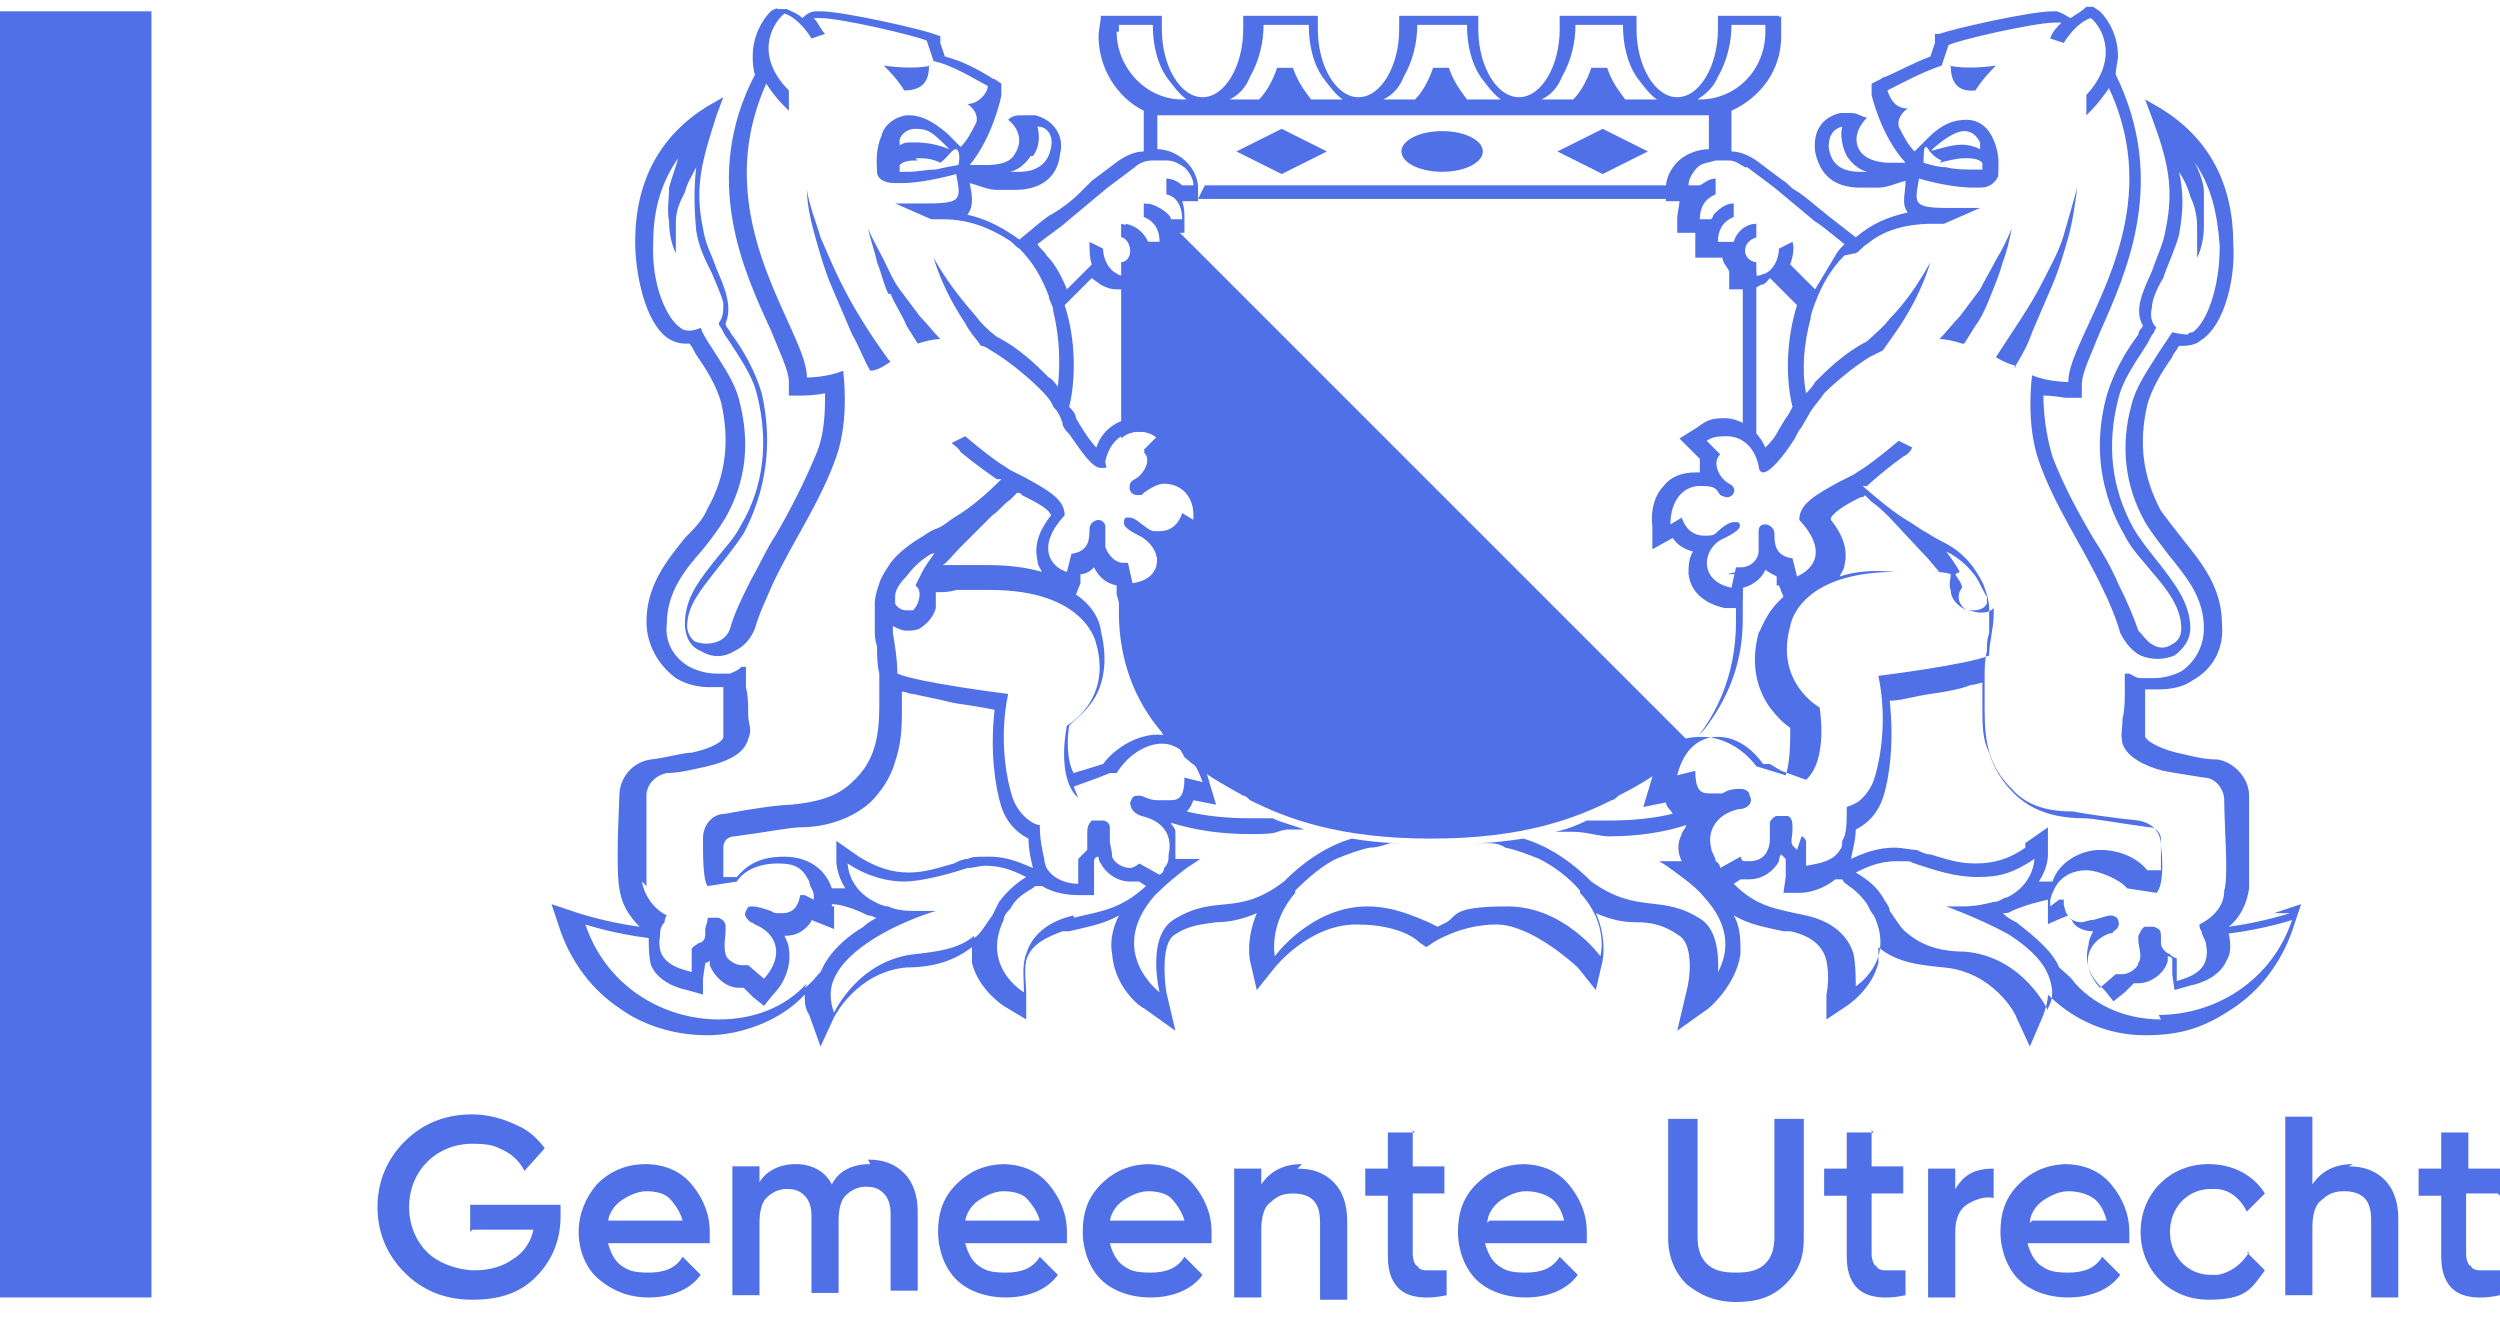
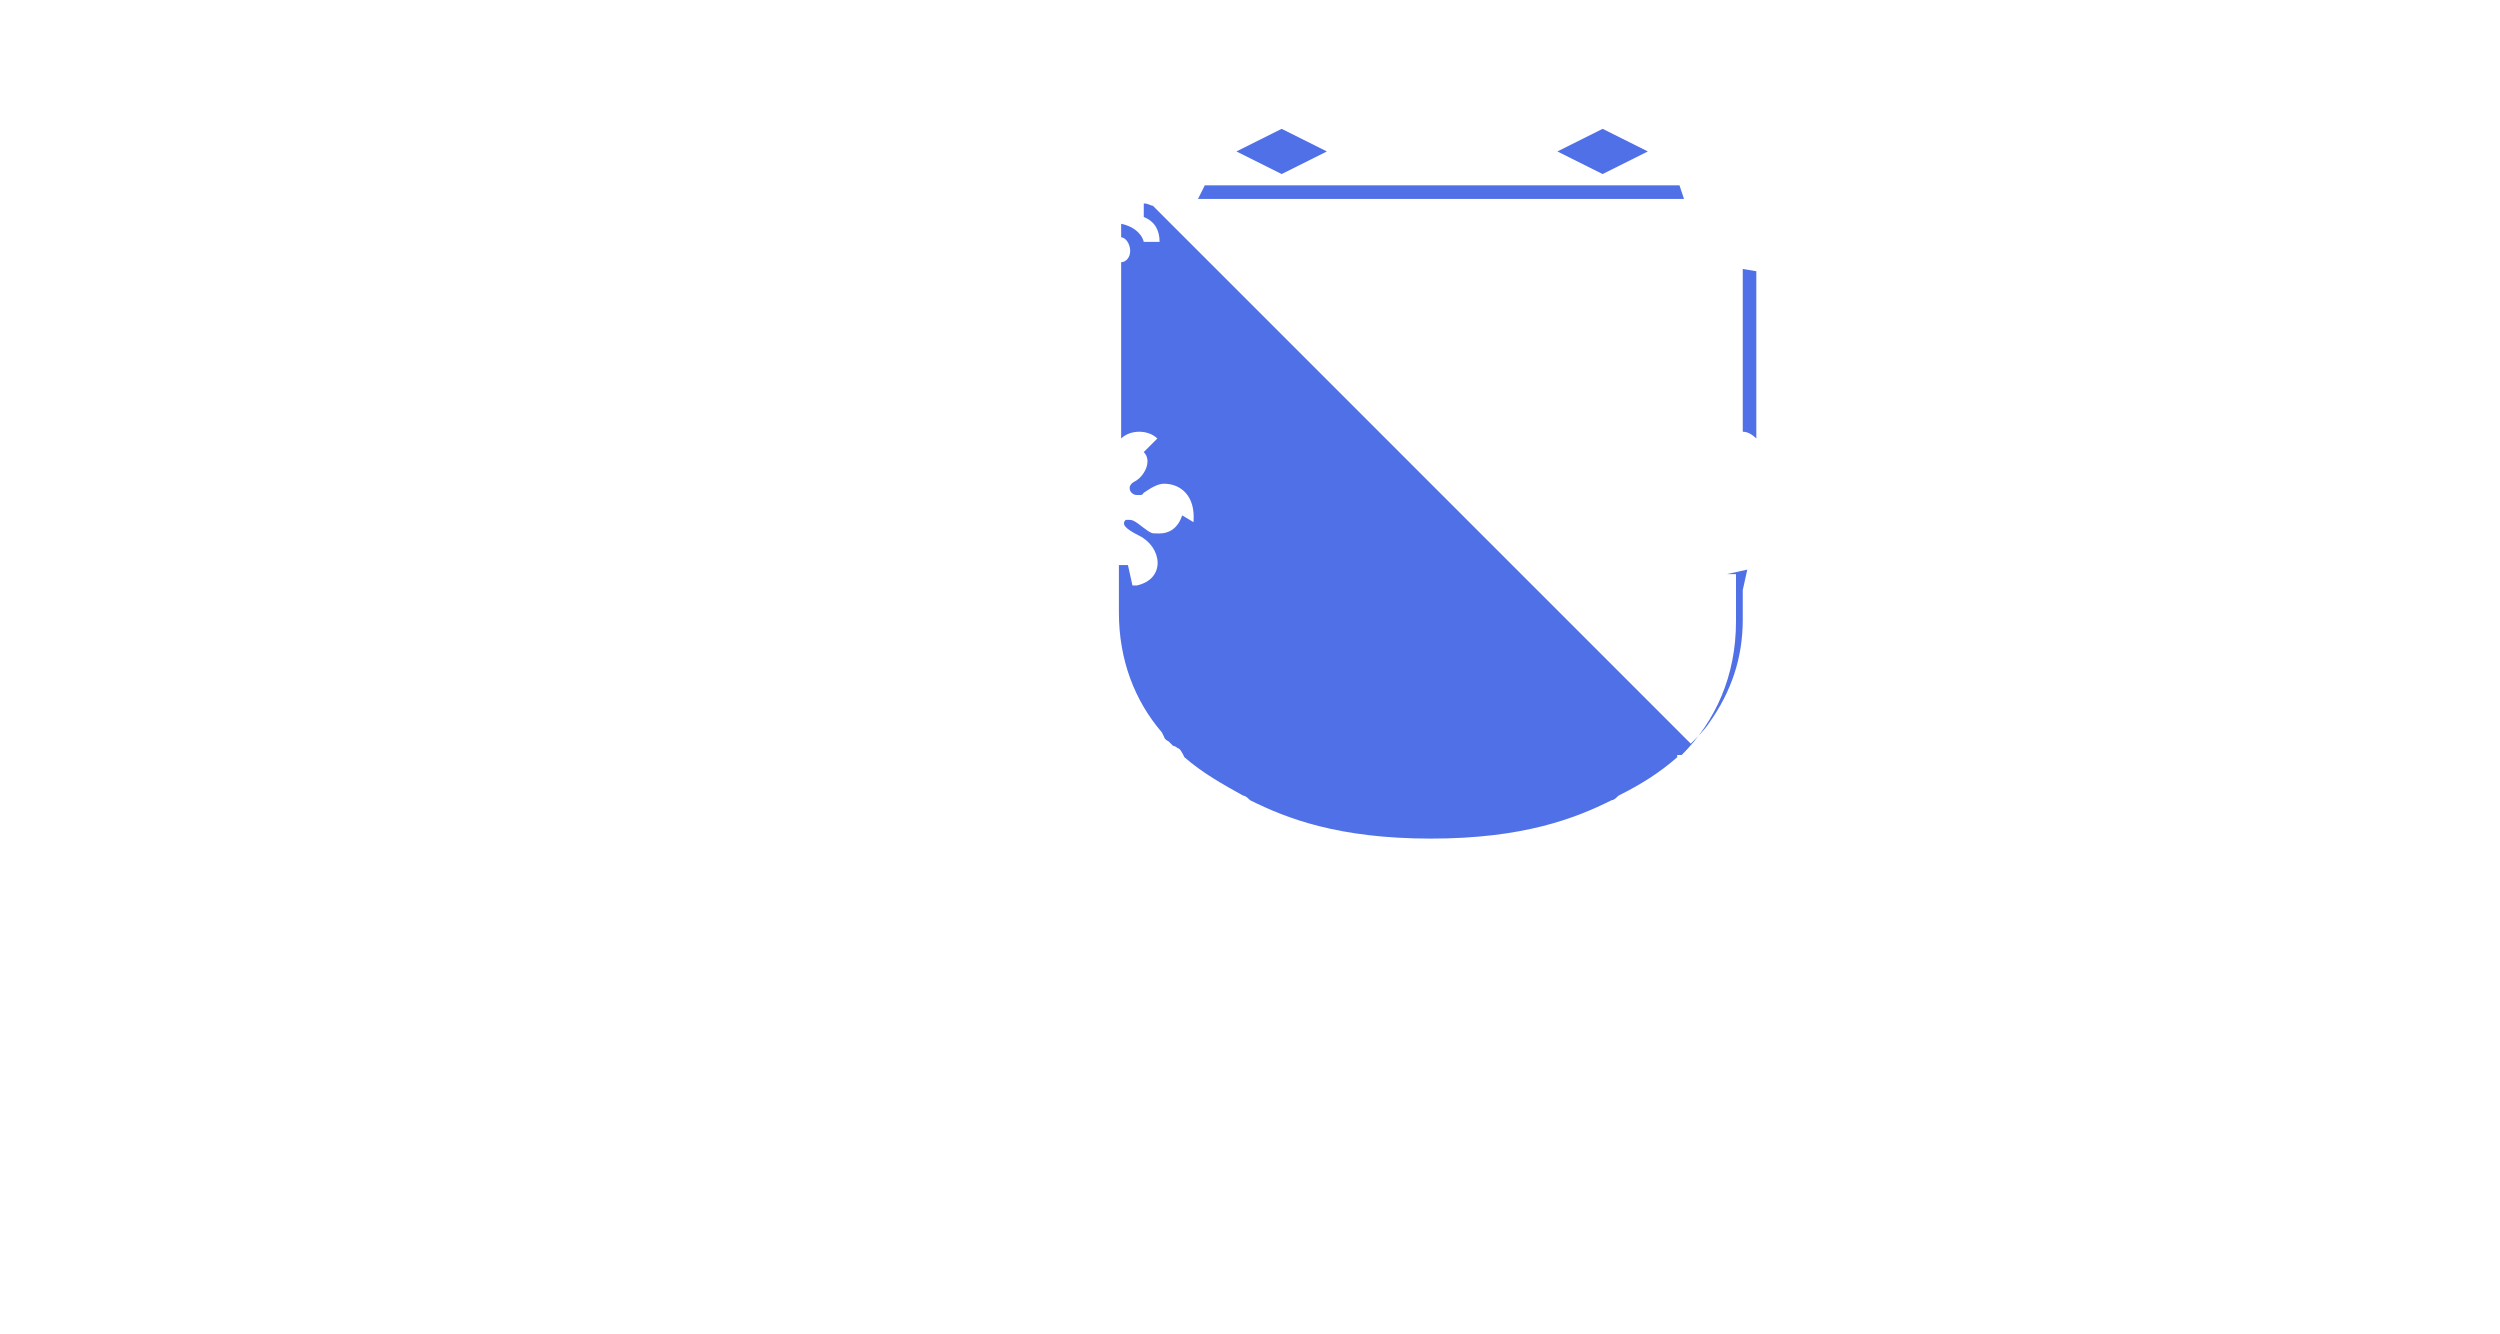
<svg xmlns="http://www.w3.org/2000/svg" id="Laag_1" version="1.1" viewBox="0 0 110.6 59">
  <defs>
    <style>
      .st0 {
        fill-opacity: 0;
      }

      .st0, .st1 {
        fill: #4f70e6;
      }
    </style>
  </defs>
  <g id="Middel">
-     <path class="st0" d="M72.1,35.5c1-.5,1.8-1,2.6-1.7.2-.2.4-.4.6-.5,1.5-1.5,2.4-3.5,2.4-5.9v-2.1c0,0-.1,0-.2,0s-.1,0-.2,0l-.2.9c-1.5-.3-1.3-1.8-.3-2.2.6-.3.8-.5.6-.7,0,0-.1,0-.2,0-.2,0-.5.2-.8.5-.1.1-.3.1-.5.1-.4,0-.8-.2-1-.8l-.5.3c0-1.1.6-1.7,1.3-1.7s.7.1.9.4c0,0,.2.1.3.1.3,0,.5-.4.1-.6-.4-.2-.8-.9-.4-1.3l-.6-.6c.3-.2.6-.2.9-.2s.6.1.8.3v-7.8c-.2,0-.4-.2-.4-.5s.2-.5.4-.6v-.6c-.5.1-.8.4-1,.8h-.7c0-.5.2-.9.7-1.1v-.6c-.4,0-.7.3-.9.5,0,0,0,.1-.1.2h-.5c0-.5.2-.9.7-1v-.3h-24.5v.3c.5.1.7.6.7,1.1h-.5c0,0,0-.1-.1-.2-.2-.2-.5-.4-.9-.5v.6c.5.2.7.6.7,1.1h-.7c-.1-.4-.5-.7-1-.8v.6c.2,0,.4.3.4.6s-.2.5-.4.5v7.8c.2-.2.5-.3.8-.3s.6,0,.9.2l-.6.6c.4.4,0,1.1-.4,1.3-.4.2-.2.6.1.6s.2,0,.3-.1c.3-.2.6-.4.9-.4.7,0,1.4.5,1.3,1.7l-.5-.3c-.2.6-.6.8-1,.8s-.3,0-.5-.1c-.3-.2-.6-.5-.8-.5s-.1,0-.2,0c-.2.2,0,.4.6.7,1,.5,1.2,2-.3,2.2l-.2-.9c0,0-.1,0-.2,0s-.1,0-.2,0v2.1c0,2.4.9,4.4,2.4,5.9.2.1.4.3.5.5.8.7,1.7,1.2,2.6,1.7,0,0,16.8,0,16.8,0Z" />
    <path class="st1" d="M74.3,8.2h-21l-.3.6h21.5l-.2-.6ZM77.1,11.9v7.2c.2,0,.4.1.6.3v-7.4s-.6-.1-.6-.1ZM77.3,25.2l-.2.9s0,0,0,0v1.3c0,1.7-.5,3.2-1.5,4.6-.2.3-.5.6-.8.9l-23.8-23.8c-.1,0-.2-.1-.4-.1v.6c.5.2.7.6.7,1.1h-.7c-.1-.4-.5-.7-1-.8v.6c.2,0,.4.3.4.6s-.2.5-.4.5v7.8c.2-.2.5-.3.8-.3s.6.1.8.3l-.6.6c.4.4,0,1.1-.4,1.3-.4.2-.2.6.1.6s.2,0,.3-.1c.3-.2.6-.4.9-.4.7,0,1.4.5,1.3,1.7l-.5-.3c-.2.6-.6.8-1,.8s-.3,0-.5-.1c-.3-.2-.6-.5-.8-.5s-.1,0-.2,0c-.2.2,0,.4.6.7,1,.5,1.2,1.9-.1,2.2h-.2s-.2-.9-.2-.9c0,0-.1,0-.2,0s-.1,0-.2,0v2.1c0,2.1.7,3.9,1.9,5.3,0,0,0,0,0,0,0,0,0,0,.1.2h0c0,0,0,.1.2.2,0,0,0,0,0,0,0,0,.1.1.2.2h0c0,0,.1,0,.2.1.1,0,.2.2.3.4.8.7,1.7,1.2,2.6,1.7.1,0,.2.1.3.2,1.6.8,3.9,1.7,8,1.7s6.4-.9,8-1.7c.1,0,.2-.1.3-.2,1-.5,1.8-1,2.6-1.7h0c0,0,0-.1,0-.1,0,0,0,0,0,0,0,0,0,0,0,0,0,0,0,0,0,0h0c0,0,0,0,0,0h0c0,0,0,0,0,0,0,0,0,0,0,0,0,0,0,0,.2,0,0,0,0,0,0,0,1.5-1.5,2.4-3.5,2.4-5.9v-2.1c0,0-.1,0-.2,0s-.1,0-.2,0h0Z" />
    <path class="st0" d="M78.2,1.4c0-.1,0-.2,0-.3h-1.5c0,.9-.2,1.7-.6,2.3-.3.4-.6.8-.9,1h.1c1.6,0,2.9-1.3,2.9-3ZM76.6,7.1c-.1,0-.2,0-.3,0s-.2,0-.3,0c-.3,0-.6.1-.8.3-.2.2-.4.5-.4.8h.5c.2-.2.5-.3.7-.3v.7c-.5.1-.7.6-.7,1.1h.5c0,0,0-.1.1-.2.2-.2.5-.4.9-.5v.6c-.5.2-.7.6-.7,1.1h.7c.2-.4.5-.7,1-.8v.6c-.3,0-.5.3-.5.6s.3.5.5.5v.6s0,0,0,0c.1,0,.3,0,.4-.1.4-.2.6-.7.6-1.1l.6-.3s0,0,0,0c0,.4,0,.7-.1,1l1.1,1.1c.2-.5.5-1.1.9-1.5.1-.2.3-.3.4-.5-.5-.4-1.1-.8-1.3-1-.6-.5-1.2-1-1.8-1.5-.4-.3-.8-.6-1.2-.9-.2-.2-.5-.2-.7-.3ZM87.1,27c0,0,.2,0,.3,0,.2,0,.4-.1.6-.3,0-.1,0-.2,0-.3,0-.3-.2-.6-.5-.9-.3-.4-.6-.7-1.1-1,0,0-.2,0-.2-.1.3.4.5.7.6.9.1.2.2.4.3.6,0,0,0,0,0,0-.2.3,0,.8.2.9ZM40.8,25.3c.1-.2.3-.5.6-.9,0,0-.2.1-.2.1-.5.3-.8.6-1.1,1-.2.3-.3.6-.5.9,0,.1,0,.2,0,.3.1.2.3.3.5.3s.2,0,.3,0c.3-.2.5-.6.2-1,0,0,0,0,0,0,0-.2.2-.4.3-.6ZM82.3,7.6c.1,0,.2,0,.4,0-.4-.1-.7-.4-.9-.7-.3-.4-.3-.9-.2-1.3,0,0,0,0,0,0-.5,0-.7.5-.6.9.1.7.6,1.1,1.4,1.1ZM88,27.8c0-.1,0-.2,0-.3-.2.1-.4.2-.6.2s-.4,0-.6-.1c-.3-.2-.6-.5-.7-.9,0-.2,0-.5,0-.7,0,0,0,0,0,0-.3,0-.6,0-.9-.1-.6,0-1.1,0-1.5,0-4.3,0-4.7,2.4-4.7,2.4-.7,2.5,1.3,3.6,1.3,3.6,0,0,.5,2.3-.6,3.2l-1.1-.4-.5-.2h-.3c-.5-.8-1.3-1.3-2-1.3s-1.4.5-1.8,1.7l.8-.2c0,.8.2,1,.6,1s.2,0,.3,0c.1,0,.2,0,.3,0,.4,0,.6-.2.8-.2s.3,0,.4.3c0,.3-.2.5-.5.6-.9.2-1.4.8-1.2,1.7,0,.2,0,.4.2.6,0,0,0,.2.2.3,0,0,0,0,0,0l.9-.5c.1.1.3.2.4.2.3,0,.7-.2.8-.5h0c0-.3.1-.5.1-.7s0-.2,0-.3,0-.2,0-.3c0-.2.2-.3.3-.3,0,0,.1,0,.2,0,0,0,.2,0,.3,0,.2.2.2.4.2.6,0,.2,0,.5,0,.7,0,0,0,0,0,0,0,0,.1.1.2.2,0,0,.2.2.2.2v1.1c.5,0,1.1-.2,1.4-.7,0,0,.1-.2.1-.4.1-.4.2-.9.2-1.5.2,0,.5-.2.7-.4.2-.2.4-.5.5-.8.3-.9.6-2.7.2-4.6,0,0,4-.5,4.9-.9,0-.6.2-1.2.2-1.8ZM84.4,4.6s-.6.3-.4.8c.2.4.4.8.7,1.1l.6-.6c.7-.6,1.2-.8,1.7-.8s1.1.4,1.2.9c.3.7.2,1.3.2,1.6,0,.3-.3.5-.8.5,0,0-.2,0-.3,0-1,0-2.4-.4-2.4-.4-.2,1.1-.3,1.3,1.3,1.3s.8,0,1.4,0l-1.6.7c-.2,0-.3,0-.5,0-1.2,0-2.1.4-2.9.9-.2.1-.3.3-.5.4-.6.6-1,1.3-1.3,2.1,0,.2-.2.4-.2.7-.3,1.2-.3,2.4-.2,3.3.1-.1.2-.3.4-.4h0c.5-.5,1.3-1.3,2.3-1.8.4-.3.7-.6,1-1,.7-.8,1.3-1.6,1.8-2.5-.3,1-.8,2-1.4,2.9-.2.4-.5.7-.7,1-.2,0-.4.2-.6.3-.8.5-1.6,1.2-2,1.6-.2.2-.4.5-.6.8-.2.2-.3.4-.4.7,0,.2-.2.4-.3.5-.4.7-1.1,1.5-1.4,1.5s-.2,0-.2-.3c-.2-.9-.8-1.3-1.4-1.3s-.6,0-.9.2l.6.6c-.4.4,0,1.1.4,1.3.4.2.2.6-.1.6s-.2,0-.3-.1c-.3-.2-.6-.4-.9-.4-.7,0-1.4.5-1.3,1.7l.5-.3c.2.6.6.8,1,.8s.3,0,.5-.1c.3-.2.6-.5.8-.5s.1,0,.2,0c.2.2,0,.4-.6.7-1,.5-1.2,2,.3,2.2l.2-.9c0,0,.1,0,.2,0,.4,0,.7-.4.8-.7,0-.4,0-.7,0-.9,0-.2.2-.3.3-.3s.4.1.4.4c0,.4,0,1,.8,1.1l.2.8c.7-.2,1.4-1.1.1-2.5,0-.7.7-1.1,1.8-1.7.2-.1.4-.2.6-.3l.3-.2c.2-.1,1-.7,1.7-1.3l.6.3c-.1.1-.3.2-.4.4-.6.5-1.3,1-1.6,1.2h-.2c.7.7,1.4,1.3,2.1,1.7.3.2.5.4.8.5s.5.3.7.4c.5.3.9.7,1.3,1.1.2.3.4.6.5.9.1.3.2.6.2.9,0,.1,0,.2,0,.3,0,.3,0,.5,0,.8,0,.3,0,.5-.1.8,0,.4,0,.8-.1,1.2,0,.5,0,1,0,1.4,0,1.4.2,2.5,1.2,3.4.7.7,1.7.9,2.7,1,.5,0,1.9.2,2.9.4.6,0,1,.5,1,1.1,0,.8,0,1.8-.2,2.1l-1.3-.2c-.3-.5-1.1-.8-1.8-.8s-1.1.2-1.4.8c0,.2-.2.4-.2.6,0,0,0,.1,0,.2l.4-.2h.2s0,0,0,0c.1.6.4.8.8.8s.3,0,.5-.1c0,0,0,0,0,0,.3-.1.6-.2.8-.2s.2,0,.3.2c.1.2,0,.3-.2.5,0,0-.1,0-.2.1-1,.4-1.3,1.4-.4,2.4l.7-.6c.1,0,.2,0,.3,0,.3,0,.7-.3.7-.5.1-.3,0-.8,0-1,0,0,0-.2,0-.2,0-.2.1-.3.3-.4,0,0,.1,0,.2,0s.1,0,.2,0,.1,0,.2.1c0,.1.1.3.1.4s0,.2,0,.2c0,.1,0,.3.2.4,0,0,.1,0,.2.1,0,0,.2.1.2.2v1c.8-.2,1.6-.5,1.4-1.6,0-.2,0-.4-.2-.6,0,0,0-.2-.1-.3.6-.3,1-.9,1.1-1.5,0-.6,0-2.8,0-4,0-.5-.4-.9-.9-1-.6,0-1.3-.2-1.8-.3-.8-.2-1.7-.5-1.8-1.2-.2-.5,0-.6,0-1.1,0-.4,0-.8.1-1.2,0,0,0-.1,0-.2,0-.2,0-.5,0-.7h.2c.2.2.3.2.5.3.2,0,.4,0,.6,0,.4,0,.8-.1,1.2-.3.7-.4,1.1-1.1,1-1.9,0-1.4-.8-2.4-1.6-3.3-.4-.5-.7-.9-1-1.4-.9-1.6-1.1-3.3-.6-5.2.2-.8.7-1.5,1.2-2.3.2-.3.4-.6.6-.9,0,0,.4.2.7.1,0,0,.1,0,.2-.1.6-.4,1.3-1.9,1.2-3.8,0-1.5-.4-2.7-1.1-3.7.2.4.3.9.4,1.3,0,.5.1,1,0,1.5,0,.5-.1,1-.3,1.4,0-.5,0-.9,0-1.4s-.2-.9-.3-1.3c-.2-.4-.3-.7-.5-1.1.1.9.1,1.7,0,2.8-.1.7-.4,1.3-.7,1.9-.2.5-.4.9-.5,1.3,0,.4,0,.6.2.9,0,0,0,.1-.1.2-.1.2-.2.4-.3.5-.5.8-1.1,1.6-1.3,2.5-.5,2-.3,4,.7,5.7.3.6.7,1,1.1,1.5.7.9,1.4,1.7,1.4,2.9,0,.5-.2,1-.7,1.2-.5.3-1,.3-1.5,0,0,0,0,0,0,0-.4-.2-.7-.5-.9-1,0,0,0,0,0,0-.2-.7-.5-1.3-.8-2-.9-1.9-2.1-3.6-2.8-5.6-.6-1.7-.3-3.8-.3-3.8.7.3,1.6.3,1.6.3,0-2.1,4.5-7,1.8-13-.2.3-.4.6-.8,1l-.2.2v-.9c1.4-1.5.8-2.9.2-3.4-.4.1-.9.6-1.2,1.1l-.6-.2c.2-.2.3-.5.5-.7,0,0-.1,0-.2,0,0,0,0,0-.1,0-.9,0-4.3.8-4.7,1l-.3.9c-.9.2-1.8.8-2.4,1.1,0,.3.3.8.9.8h0ZM91.2,10.5c.2-.7.4-1.4.6-2.1,0,.7-.2,1.5-.4,2.2s-.4,1.4-.7,2.1-.6,1.4-.9,2.1c-.3.5-.5,1.1-.8,1.6-.2,0-.6-.2-.9-.4.8-1.1,1.5-2.2,2.1-3.4.3-.6.6-1.3.9-2ZM88.6,11.6c-.2.5-.3,1-.5,1.4s-.4.9-.7,1.4l-.5.8c-.3-.1-.7-.2-1-.2.3-.3.6-.7.9-1,.3-.4.6-.8.9-1.2.3-.4.5-.9.7-1.3s.4-.9.7-1.4c-.1.5-.3,1-.4,1.4ZM88.4,2.9c-.7.7-.9,1.1-.9,1.1-.9,0-1.1-.5-1.1-1.1.9.2,2.1,0,2.1,0ZM76,5h-24.4v1.5c.3,0,.8.1,1.1.4.4.3.7.8.7,1.3h0s20.8,0,20.8,0h0c0-.5.3-1,.7-1.3.4-.3.8-.4,1.2-.4,0,0,0-1.5,0-1.5ZM56.7,7.7l-2-1,2-1,2,1-2,1ZM63.8,7.5c-1,0-1.8-.4-1.8-.9s.8-.9,1.8-.9,1.8.4,1.8.9-.8.9-1.8.9ZM70.8,7.7l-2-1,2-1,2,1-2,1ZM50,35.5c0-.2.2-.3.4-.3s.5,0,.8.2c.1,0,.2,0,.3,0,0,0,.2,0,.3,0,.4,0,.6-.2.6-1l.8.2c-.3-1.2-1-1.7-1.8-1.7s-1.5.5-2,1.2h-.3c0,0-.5.3-.5.3l-1.1.4c-1-.9-.6-3.2-.6-3.2,0,0,2-1.1,1.3-3.6,0,0-.3-2.4-4.7-2.4s-1,0-1.5,0c-.3,0-.6,0-.9.1,0,0,0,0,0,0,0,.2.1.5,0,.7,0,.4-.3.7-.7.9-.2,0-.4.1-.6.1s-.4,0-.6-.2c0,.1,0,.2,0,.3,0,.6.2,1.2.2,1.8.9.4,4.9.9,4.9.9-.4,1.9-.1,3.7.2,4.6.1.3.3.6.5.8.2.2.4.3.7.4,0,.7,0,1.2.2,1.5,0,.1,0,.3.1.4.3.5.9.6,1.5.7v-1.1c0,0,0-.2.1-.2,0,0,.1-.1.2-.2,0,0,0,0,0,0,.1-.2,0-.4,0-.7s0-.5.2-.6c0,0,.2,0,.3,0s.1,0,.2,0c.1,0,.3.2.3.3,0,0,0,.2,0,.3s0,.2,0,.3c0,.2,0,.4.1.6h0c.1.3.4.5.8.5s.3,0,.4-.2l.9.5s0,0,0,0c0,0,0-.2.2-.3,0-.2.2-.4.2-.6.2-.8-.3-1.5-1.2-1.7-.3-.1-.6-.3-.5-.6ZM82.7,40.1c-.2-.4-.5-.6-.8-.8,0,0-.2-.1-.3-.2h-.3c-.5.3-1.1.4-1.6.4h-.7s0-.7,0-.7v-.8c0,0-.1-.2-.2-.2,0,0,0,0,0,0,0,0,0,.2-.1.3-.2.4-.7.8-1.3.8s-.3,0-.4,0l-.3.2s0,0,0,0c1.1,1,1.9,1.1,3.2,1.4.9.2,1.8.7,2.1,1.7.2.5.1,1.2.1,1.7,0,0,1.9-1.1.9-3.2,0-.2-.2-.3-.3-.5ZM69.9,39.4c-.6-.6-1.2-1.1-1.8-1.4-.5-.2-1-.4-1.5-.5-.3,0-.6-.1-.9-.2-.2,0-.3,0-.5,0-.4,0-.9,0-1.3,0s-.9,0-1.3,0c-.2,0-.3,0-.5,0-.3,0-.6,0-.9.2-.5.1-1,.3-1.5.5-.6.3-1.3.8-1.8,1.4,0,0,0,0,0,.1-1.3,1.4-.9,2.8-.9,2.8,0,0,1.6-2.2,4.1-2.2s2.2.4,2.7.7l.4.2.4-.2c.5-.2,1.5-.7,2.7-.7,2.4,0,4.1,2.2,4.1,2.2,0,0,.3-1.4-.9-2.8,0,0,0,0,0-.1h0ZM57.2,39c1-1,2-1.6,3-1.9-.9-.1-1.6-.3-2.3-.5,0,0-.1,0-.2,0-.2,0-.4,0-.6,0-.6,0-1.1.2-1.6.2-1.3,0-2.5-.2-3.5-.5,0,.1.2.3.2.4.2.4.2.8,0,1.2,0,0,0,0,.1,0,.2,0,.3,0,.5,0,.3,0,.4,0,.4,0,0,0-.2.1-.6.4-.4.3-1,.7-1.4,1.2-2.2,2.4.2,4.3.2,4.3,0,0-.5-2.4.6-3.2,1.8-1.2,2.8-.2,4.9-1.7,0,0,0,0,0,0ZM50.8,39l-.3-.2c-.1,0-.3,0-.4,0-.6,0-1.1-.4-1.3-.8,0,0,0-.2-.1-.3,0,0,0,0,0,0,0,0-.2.2-.2.2v.8c0,0,.1.7.1.7h-.7c-.5,0-1.1-.2-1.6-.6h-.3c-.1.2-.2.2-.3.3-.3.2-.6.5-.8.8-.1.2-.2.4-.3.5-1,2.1.9,3.2.9,3.2,0-.6,0-1.2.1-1.7.3-1,1.2-1.5,2.1-1.7,1.4-.3,2.2-.4,3.2-1.4,0,0,0,0,0,0ZM74.7,38.5c-.3-.2-.6-.4-.6-.4,0,0,.2,0,.4,0,.1,0,.3,0,.5,0,0,0,0,0,.1,0,0-.4,0-.8,0-1.2,0-.2.2-.3.2-.4-.9.3-2.1.5-3.4.5s-1-.1-1.6-.2c-.2,0-.4,0-.6,0h-.2c-.7.2-1.4.4-2.3.5,1,.3,2,.9,3,1.9,0,0,0,0,0,0,2.1,1.6,3,.5,4.9,1.7,1.2.8.6,3.2.6,3.2,0,0,2.4-1.8.2-4.3-.5-.5-1-1-1.4-1.2ZM98.7,41.6c0,.4,0,.8-.1,1.2-.3.7-1.1,1-1.6,1.1l-.7.2v-.7c0,0-.1-.7-.1-.7,0,0-.1,0-.2-.1,0,0,0,.1,0,.2-.2.5-.7,1-1.3,1s-.1,0-.2,0l-.4.4-.5.4-.4-.5c-.6-.6-.8-1.4-.7-2,0-.2.1-.4.2-.6-.4,0-.7-.1-.9-.4,0,0-.2-.2-.2-.3h0s-1,.4-1,.4v-1c.1,0,.1,0,.1-.1-.4,0-.9.2-1.6.5,0,0-.2,0-.3.1,0,0,0,0-.1,0,.2.1.4.2.6.4.9.6,1.6,1.3,1.9,2,.2.2.4.5.7.7,1,1.1,2.4,1.6,3.8,1.6,2.4,0,5-1.5,5.9-4.2,0,0-1.2.4-2.8.6h0ZM88.8,41.3c-1.3-.8-2.7-1.2-2.7-1.2.2,0,.5,0,.7,0,.6,0,1,0,1.4-.2.2,0,.4-.1.6-.2,1.2-.6,1.2-1.7,1.2-1.7-.9.6-1.8.8-2.5.8s-1.9-.3-2.8-.6c-.3,0-.5-.1-.8-.1-.8,0-1.4.3-1.8.5.5.3.9.7,1.2,1.1.1.2.2.4.3.6.3.4.5.8.8,1,.7.6,1.7.7,2.5.8,2.6.2,3.7,2.6,3.7,2.6.2-.5.2-1.1,0-1.5-.3-.7-1-1.3-1.8-1.8ZM45.4,38.7c-.4-.2-1-.5-1.8-.5s-.5,0-.8.1c-.9.3-1.8.6-2.8.6s-1.6-.2-2.5-.8c0,0,0,1.1,1.2,1.7.2,0,.3.2.6.2.4.1.8.2,1.4.2s.5,0,.7,0c0,0-1.4.5-2.7,1.2-.8.5-1.5,1.1-1.8,1.8-.2.5-.2,1,0,1.5,0,0,1.1-2.4,3.7-2.6.9,0,1.8-.2,2.5-.8.3-.2.5-.6.8-1,0-.2.2-.4.3-.6.3-.5.7-.8,1.2-1.1ZM29.7,40.7c0,0,0,.2-.1.3,0,.2-.2.4-.2.6-.2,1.1.6,1.4,1.3,1.6v-1c.1,0,.3-.1.3-.2,0,0,.1,0,.2-.1.1-.1.2-.2.2-.4,0,0,0-.2,0-.2,0-.2,0-.3.1-.4,0,0,0,0,.1-.1,0,0,.1,0,.2,0s.1,0,.2,0c.1,0,.2.2.3.4,0,0,0,.1,0,.2,0,.3-.2.7,0,1,0,.2.4.5.7.5s.2,0,.3,0l.7.6c.9-1,.6-2-.4-2.4,0,0-.2,0-.2-.1-.2-.1-.3-.3-.2-.5,0-.1.2-.2.3-.2.2,0,.4.1.8.2,0,0,0,0,0,0,.2,0,.4.1.5.1.4,0,.7-.2.8-.8,0,0,0-.1,0-.2h.2c0,0,.4.3.4.3,0,0,0-.2,0-.2,0-.2-.1-.4-.2-.6-.3-.6-.9-.8-1.4-.8s-1.5.4-1.8.8l-1.3.2c-.3-.3-.3-1.3-.2-2.1,0-.6.5-1,1-1.1,1-.1,2.4-.3,2.9-.4,1,0,2-.2,2.7-1,1-1,1.2-2,1.2-3.5s0-.9,0-1.4c0-.4,0-.8-.1-1.2,0-.3,0-.5-.1-.8,0-.2,0-.5,0-.8,0-.1,0-.2,0-.3,0-.3.1-.6.2-.9.1-.3.3-.6.5-.9.3-.4.7-.8,1.3-1.1.2-.1.4-.2.7-.4s.5-.3.8-.5c.7-.4,1.4-1,2.1-1.6h-.2c-.2-.2-.9-.8-1.6-1.3-.2-.1-.3-.2-.4-.4l.6-.3c.7.6,1.5,1.2,1.7,1.3l.3.2c.2.1.4.2.6.3,1,.6,1.8,1,1.8,1.7-1.3,1.4-.6,2.2.1,2.5l.2-.8c.8-.1.8-.7.8-1.1,0-.2.2-.4.4-.4s.3.1.3.3c0,.2,0,.5,0,.9,0,.3.3.7.8.7s.1,0,.2,0l.2.9c1.5-.3,1.3-1.8.3-2.2-.6-.3-.8-.5-.6-.7,0,0,.1,0,.2,0,.2,0,.5.2.8.5.1.1.3.1.5.1.4,0,.8-.2,1-.8l.5.3c0-1.1-.6-1.7-1.3-1.7s-.7.1-.9.4c0,0-.2.1-.3.1-.3,0-.5-.4-.1-.6.4-.2.8-.9.4-1.3l.6-.6c-.3-.2-.6-.2-.9-.2-.6,0-1.2.4-1.4,1.3,0,.2-.1.3-.2.3-.3,0-.9-.7-1.4-1.5-.1-.2-.2-.4-.3-.5-.1-.2-.3-.5-.4-.7-.2-.3-.4-.5-.6-.8-.4-.4-1.2-1.1-2-1.6-.2-.1-.4-.2-.6-.3-.2-.3-.5-.7-.7-1-.6-.9-1.1-1.9-1.4-2.9.5.9,1.1,1.8,1.8,2.5.3.4.7.7,1,1,1,.5,1.8,1.3,2.3,1.8h0c.1.2.3.4.4.5.2-1,.1-2.2-.2-3.3,0-.2-.1-.4-.2-.7-.3-.8-.7-1.5-1.3-2.1-.2-.1-.3-.3-.5-.4-.7-.6-1.7-.9-2.9-.9s-.3,0-.5,0l-1.6-.7c.6,0,1,0,1.4,0,1.6,0,1.5-.2,1.3-1.3,0,0-1.3.4-2.4.4s-.2,0-.3,0c-.5,0-.7-.3-.8-.5,0-.4-.1-.9.2-1.6.2-.5.6-.9,1.2-.9s1.1.2,1.7.8l.6.6c.3-.3.5-.7.7-1.1.1-.5-.4-.8-.4-.8.6,0,.8-.5.9-.8-.6-.3-1.5-.8-2.4-1.1l-.3-.9c-.4-.2-3.8-1-4.7-1s0,0-.1,0c0,0-.1,0-.2,0,.2.2.4.4.5.7l-.6.2c-.3-.6-.8-1-1.2-1.2-.5.5-1.2,1.9.2,3.4v.9l-.2-.2c-.3-.3-.6-.7-.8-1-2.8,6,1.8,10.9,1.8,13,0,0,1,0,1.6-.3,0,0,.3,2.1-.3,3.8-.7,2-1.9,3.7-2.8,5.6-.3.6-.6,1.3-.8,2,0,0,0,0,0,0-.2.4-.5.8-.9,1,0,0,0,0,0,0-.5.2-1,.2-1.5,0-.5-.3-.7-.7-.7-1.2,0-1.1.7-2,1.4-2.9.4-.5.8-1,1.1-1.5,1-1.8,1.2-3.7.7-5.7-.2-.9-.8-1.7-1.3-2.5-.1-.2-.2-.4-.3-.5,0,0,0-.1-.1-.2.2-.2.3-.5.2-.9,0-.3-.2-.8-.5-1.3-.2-.6-.5-1.2-.7-1.9-.2-1.1-.2-1.9,0-2.8-.2.3-.4.7-.5,1.1-.2.4-.3.9-.4,1.3s0,.9,0,1.4c-.2-.4-.3-.9-.3-1.4,0-.5,0-1,0-1.5,0-.4.2-.9.4-1.3-.7,1-1,2.2-1.1,3.7,0,1.9.6,3.4,1.2,3.8,0,0,.1,0,.2.1.3,0,.7-.1.7-.1.2.3.4.6.5.9.5.8,1,1.5,1.2,2.3.5,1.8.3,3.6-.6,5.2-.3.5-.6,1-1,1.4-.8,1-1.5,1.9-1.6,3.3,0,.8.4,1.5,1,1.9.4.2.8.3,1.2.3s.4,0,.6,0c.2,0,.3-.1.5-.2h.2c0,.1,0,.4,0,.6,0,0,0,.1,0,.2,0,.4,0,.8.1,1.2,0,.5.1.6,0,1.1-.2.6-1,1-1.8,1.2-.5.1-1.2.2-1.8.3-.5,0-.9.5-.9,1,0,1.2-.2,3.4,0,4,0,.7.5,1.2,1.1,1.5h0ZM41.2,2.9c0,.6-.2,1.2-1.1,1.1,0,0-.2-.4-.9-1.1,0,0,1.1.2,2.1,0ZM39.2,11.5c.2.4.5.9.7,1.3.3.4.6.8.9,1.2.3.3.6.7.9,1-.3,0-.7,0-1,.2l-.5-.8c-.3-.4-.5-.9-.7-1.4-.2-.5-.4-1-.5-1.4-.2-.5-.3-1-.4-1.5.2.5.5.9.7,1.4ZM37.6,14.7c-.3-.7-.6-1.4-.9-2.1-.3-.7-.5-1.4-.7-2.1-.2-.7-.3-1.5-.4-2.2.2.7.4,1.4.6,2.1s.5,1.4.9,2c.6,1.2,1.4,2.3,2.1,3.4-.3.2-.6.3-.9.4-.3-.5-.5-1-.8-1.6ZM56.5,3h.7c.2.6.5,1.1.8,1.4h1.4c-.3-.2-.7-.5-.9-1-.4-.6-.6-1.5-.6-2.3h-2c0,.9-.2,1.7-.6,2.3-.3.4-.6.8-.9,1h1.3c.3-.4.6-.8.8-1.4ZM52.5,4.4h.2c-.3-.2-.7-.5-.9-1-.4-.6-.6-1.5-.6-2.3h-1.5c0,0,0,.2,0,.3,0,1.6,1.3,3,2.9,3ZM63.4,3h.7c.2.6.5,1.1.8,1.4h1.5c-.3-.2-.7-.5-.9-1-.4-.6-.6-1.5-.6-2.3h-2.2c0,.9-.2,1.7-.6,2.3-.3.4-.6.8-.9,1h1.4c.3-.4.6-.8.8-1.4ZM38.4,40.8c.2-.1.4-.2.6-.4,0,0,0,0-.1,0,0,0-.2,0-.3-.1-.7-.3-1.2-.4-1.6-.5,0,0,0,0,0,.1v1c.1,0-.9-.4-.9-.4h0c0,.1-.2.2-.2.3-.2.3-.6.4-1,.4.1.2.2.4.2.6.2.7,0,1.4-.7,2l-.4.5-.5-.4-.4-.4c0,0-.1,0-.2,0-.6,0-1.1-.5-1.3-1,0,0,0-.1,0-.2,0,0-.1,0-.2.1v.7c0,0-.1.7-.1.7l-.7-.2c-.5-.1-1.3-.4-1.6-1.1-.2-.3-.2-.7-.1-1.2-1.5-.2-2.8-.6-2.8-.6.9,2.7,3.4,4.2,5.9,4.2s2.8-.5,3.8-1.6c.2-.3.5-.5.7-.7.3-.7,1-1.4,1.9-2ZM70.4,3h.7c.2.6.5,1.1.8,1.4h1.4c-.3-.2-.7-.5-.9-1-.4-.6-.6-1.5-.6-2.3h-2.1c0,.9-.2,1.7-.6,2.3-.3.4-.6.8-.9,1h1.4c.3-.4.6-.8.8-1.4ZM46.3,11.2c.3.5.6,1,.9,1.5l1.1-1.1c-.1-.3-.2-.7-.1-1,0,0,0,0,0,0l.6.3c0,.4.2.9.6,1.1.1,0,.2.1.4.1h0v-.6c.2,0,.5-.2.5-.5s-.2-.5-.5-.6v-.6c.5,0,.9.4,1,.8h.7c0-.5-.2-.9-.7-1.1v-.6c.4,0,.7.3.9.5,0,0,0,.1.1.2h.5c0-.5-.2-.9-.7-1.1v-.7c.3,0,.5.2.7.3h.5c0-.3-.2-.6-.4-.8-.2-.2-.5-.2-.8-.3,0,0-.2,0-.3,0s-.2,0-.3,0c-.3,0-.5.2-.8.3-.4.3-.8.6-1.2.9-.6.5-1.2,1-1.8,1.5-.2.1-.8.6-1.3,1,.2.2.3.3.4.5ZM46.6,6.5c0-.5-.2-.8-.6-.9,0,0,0,0,0,0,.1.4,0,.9-.2,1.3-.2.3-.5.6-.9.7.1,0,.3,0,.4,0,.8,0,1.3-.3,1.4-1.1Z" />
-     <path class="st1" d="M0,.5h6.7v56.9H0V.5Z" />
-     <ellipse class="st1" cx="63.8" cy="6.7" rx="1.8" ry=".9" />
    <path class="st1" d="M58.7,6.7l-2-1-2,1,2,1,2-1ZM72.9,6.7l-2-1-2,1,2,1,2-1Z" />
-     <path class="st1" d="M101.3,40.4s-1.2.4-2.7.6c.5-.4.8-1,.9-1.7,0-.5,0-1.9,0-4.1,0-.8-.7-1.5-1.4-1.6-.7,0-1.3-.2-1.8-.3-.8-.2-1.3-.5-1.4-.7,0-.2,0-.3,0-.5,0-.1,0-.2,0-.4,0-.2,0-.4,0-.5,0-.2,0-.5,0-.7h0c.2,0,.4,0,.6,0,.5,0,1.1-.1,1.5-.4.9-.5,1.4-1.4,1.3-2.5,0-1.6-.9-2.7-1.7-3.7-.4-.5-.7-.9-1-1.3-.8-1.5-1-3-.6-4.7.2-.7.6-1.4,1.1-2.1,0-.1.2-.3.3-.5,0,0,.1,0,.2,0,.3,0,.6-.1.7-.2,1.2-.7,1.6-3,1.5-4.3,0-2.7-1.1-4.7-3.2-6l-.7-.4.3.8c.7,1.9,1,3.1.6,5-.1.6-.4,1.2-.6,1.8-.4.9-.8,1.7-.4,2.4,0,.1-.2.2-.2.4-.6.8-1.1,1.7-1.4,2.7-.6,2.2-.3,4.3.8,6.2.3.6.8,1.1,1.2,1.6.7.8,1.3,1.6,1.3,2.5,0,.4-.2.6-.4.7-.3.2-.6.2-.9,0-.2-.1-.4-.4-.6-.6-.2-.6-.5-1.3-.9-2.1-.3-.7-.7-1.4-1.1-2-.7-1.2-1.3-2.3-1.8-3.6-.3-1-.4-2-.4-2.7.5,0,.9.1,1,.1h.7s0-.6,0-.6c0-.5.4-1.3.8-2.3,1.2-2.7,3-6.7.7-11.4,0,0,0,0,0,0,0-.3.1-.6.1-.8,0-.9-.4-1.6-.8-2l-.3-.2h-.3c-.2.2-.4.3-.7.5-.2-.1-.3-.2-.6-.3,0,0-.1,0-.2,0-1,0-4.5.8-5,1h-.2c0,.1,0,.4,0,.4l-.2.6c-.8.3-1.5.7-2,.9,0,0-.1,0-.2.1l-.4.2v.5c0,0,.4,1.8,1.5,3h0c-.2,0-.5,0-.7,0-.6,0-1.1-.2-1.3-.5-.4-.6,0-1.2.3-1.5-.2,0-.4-.2-.7-.2s-.3,0-.5,0c-.8.2-1.2.8-1.1,1.7.2,1,.8,1.6,2,1.6s.5,0,.8,0c.4,0,.8-.2,1.2-.3,0,0,0,0,0,0,0,.6-.2,1,.1,1.4-.9.2-1.6.5-2.3,1.1-.5-.4-1.3-1-1.4-1.1-.4-.3-.8-.7-1.3-1-.2-.1-.3-.3-.5-.4-.4-.3-.8-.6-1.2-.9-.3-.2-.7-.4-1.1-.4v-1.8c1.3-.6,2.2-1.8,2.2-3.3s0-.6-.1-.9h-2.7c0,.2,0,.4,0,.6,0,1.6-.8,3-1.8,3s-1.8-1.4-1.8-3,0-.4,0-.6h-3.4c0,.2,0,.4,0,.6,0,1.6-.8,3-1.8,3s-1.8-1.4-1.8-3,0-.4,0-.6h-3.5c0,.2,0,.4,0,.6,0,1.6-.8,3-1.8,3s-1.8-1.4-1.8-3,0-.4,0-.6h-3.3c0,.2,0,.4,0,.6,0,1.6-.8,3-1.8,3s-1.8-1.4-1.8-3,0-.4,0-.6h-2.7c0,.3-.1.6-.1.9,0,1.4.8,2.7,2,3.3v1.8c-.4,0-.8.2-1.1.4-.4.3-.8.6-1.2.9-.2.2-.3.3-.5.5-.4.4-.8.7-1.3,1-.1,0-.8.6-1.4,1.1-.7-.5-1.4-.9-2.3-1.1.3-.4.2-.9.1-1.4,0,0,0,0,0,0,.4.1.8.3,1.2.3.3,0,.5,0,.8,0,1.2,0,1.9-.6,2-1.6.2-.8-.3-1.5-1.1-1.7-.2,0-.4,0-.5,0-.3,0-.5,0-.7.2.4.3.7.9.3,1.5-.2.4-.7.5-1.3.5s-.4,0-.7,0h0c1-1.2,1.4-3,1.4-3.1v-.5c0,0-.3-.2-.3-.2,0,0-.1,0-.2-.1-.5-.3-1.2-.7-2-.9l-.2-.6v-.3c0,0-.3-.1-.3-.1-.5-.2-4-1-5-1s-.1,0-.2,0c-.2,0-.4.1-.6.3-.2-.2-.5-.3-.7-.4h-.4c0-.1-.3.1-.3.1-.4.4-.8,1.1-.8,2,0,.2,0,.5.1.8,0,0,0,0,0,0-2.4,4.6-.5,8.7.7,11.3.4,1,.8,1.8.8,2.3v.6s.6,0,.6,0c0,0,.5,0,1-.1,0,.7,0,1.8-.4,2.7-.5,1.2-1.1,2.4-1.8,3.6-.4.6-.7,1.3-1.1,2-.4.8-.7,1.4-.9,2.1-.1.3-.3.5-.6.6-.3.1-.6.1-.9,0-.1,0-.4-.3-.4-.7,0-.9.6-1.6,1.3-2.5.4-.5.8-1,1.2-1.6,1-1.9,1.3-4,.8-6.2-.3-1-.8-1.9-1.4-2.7,0-.1-.2-.2-.2-.4.3-.7,0-1.5-.4-2.4-.2-.6-.5-1.1-.6-1.8-.4-1.9,0-3.1.6-5l.3-.8-.7.4c-2.1,1.3-3.2,3.3-3.2,6,0,1.3.4,3.6,1.5,4.3.2.1.4.2.7.2s.1,0,.2,0c.1.1.2.3.3.5.5.7.9,1.4,1.1,2.1.4,1.7.2,3.3-.6,4.7-.2.5-.6.9-1,1.3-.8,1-1.7,2.1-1.7,3.7,0,1,.5,1.9,1.3,2.5.5.3,1,.4,1.5.4s.4,0,.6,0h0c0,.3,0,.5,0,.8,0,.2,0,.4,0,.5,0,.2,0,.3,0,.4,0,.2,0,.2,0,.5,0,.2-.5.5-1.4.7-.4,0-1,.2-1.8.3-.8.1-1.4.8-1.4,1.6-.1,2.2-.1,3.6,0,4.1.1.7.4,1.2.9,1.7-1.5-.2-2.7-.6-2.7-.6l-1.2-.4.4,1.2c.5,1.4,1.4,2.6,2.6,3.4,1.1.8,2.5,1.2,3.9,1.2s3.2-.6,4.3-1.8c0,.3,0,.6.2.9l.5,1.4.6-1.3c0,0,1-2,3.2-2.2,1,0,2-.2,2.9-.9h0c0,.2,0,.5,0,.7.3,1.2,1.4,1.9,1.4,1.9l1,.6v-1.1c0-.5-.1-1,0-1.5.2-.8,1.1-1.1,1.6-1.3.1,0,.2,0,.3,0,.8-.2,1.5-.3,2.2-.7-.3.6-.4,1.2-.3,1.7.1,1.5,1.3,2.4,1.4,2.4l1.4,1-.4-1.7c-.1-.6-.2-2.1.3-2.5.7-.5,1.3-.5,1.9-.6.5,0,1.1-.1,1.8-.4-.5,1.2-.3,2.1-.3,2.1l.3,1.3.8-1s1.5-1.9,3.6-1.9,2.8.8,2.8.8l.3.2.3-.2s1.2-.8,2.8-.8,3.6,1.9,3.6,1.9l.8,1,.3-1.3s.2-1-.3-2.1c.7.3,1.2.4,1.8.4.6,0,1.2.1,1.9.6.6.4.5,1.8.3,2.5l-.4,1.7,1.4-1c0,0,1.2-1,1.4-2.4,0-.6,0-1.2-.3-1.7.7.4,1.3.5,2.2.7.1,0,.2,0,.3,0,.5.1,1.4.4,1.6,1.3.1.5.1,1,0,1.5v1.1c0,0,.9-.6.9-.6,0,0,1.1-.7,1.4-1.9,0-.2,0-.5,0-.7h0c.8.7,1.9.8,2.9.9,2.2.2,3.2,2.1,3.2,2.2l.6,1.3.6-1.4c.1-.3.2-.6.2-.9,1.1,1.1,2.6,1.8,4.3,1.8s2.7-.4,3.9-1.2c1.2-.8,2.1-2,2.6-3.4l.4-1.2-1.2.4h0ZM82.3,7.6c-.8,0-1.3-.3-1.4-1.1,0-.5.2-.8.6-.9,0,0,0,0,0,0-.1.4,0,.9.2,1.3.2.3.5.6.9.7-.1,0-.3,0-.4,0ZM45.7,6.9c.3-.4.3-.9.2-1.3,0,0,0,0,0,0,.5,0,.7.5.6.9-.1.7-.6,1.1-1.4,1.1s-.2,0-.4,0c.4-.1.7-.4.9-.7ZM82.1,11.2c.2-.1.3-.3.5-.4.7-.6,1.7-.9,2.9-.9s.3,0,.5,0l1.6-.7c-.6,0-1,0-1.4,0-1.6,0-1.5-.2-1.3-1.3,0,0,1.3.4,2.4.4s.2,0,.3,0c.5,0,.7-.3.8-.5,0-.4.1-.9-.2-1.6-.2-.5-.6-.9-1.2-.9s-1.1.2-1.7.8l-.6.6c-.3-.3-.5-.7-.7-1.1-.1-.5.4-.8.4-.8-.6,0-.8-.5-.9-.8.6-.3,1.5-.8,2.4-1.1l.3-.9c.3-.2,3.8-1,4.7-1s0,0,.1,0c0,0,.1,0,.2,0-.2.2-.4.4-.5.7l.6.2c.3-.5.8-1,1.2-1.1.6.5,1.2,1.9-.2,3.4v.9l.2-.2c.3-.3.6-.7.8-1,2.8,6-1.8,10.9-1.8,13,0,0-.9,0-1.6-.3,0,0-.3,2.1.3,3.8.7,2,1.9,3.7,2.8,5.6.3.6.6,1.3.8,2,0,0,0,0,0,0,.2.4.5.8.9,1,0,0,0,0,0,0,.5.2,1,.2,1.5,0,.4-.3.7-.7.7-1.2,0-1.1-.7-2-1.4-2.9-.4-.5-.8-1-1.1-1.5-1-1.8-1.2-3.7-.7-5.7.2-.9.8-1.7,1.3-2.5.1-.2.2-.4.3-.5,0,0,0-.1.1-.2-.2-.2-.3-.5-.2-.9,0-.3.2-.8.5-1.3.2-.6.5-1.2.7-1.9.2-1.1.2-1.9,0-2.8.2.3.4.7.5,1.1.2.4.3.9.3,1.3s0,.9,0,1.4c.2-.4.3-.9.3-1.4,0-.5,0-1,0-1.5,0-.4-.2-.9-.4-1.3.7,1,1,2.2,1.1,3.7,0,1.9-.6,3.4-1.2,3.8,0,0-.2,0-.2.1-.3,0-.7-.1-.7-.1-.2.3-.4.6-.6.9-.5.8-1,1.5-1.2,2.3-.5,1.8-.3,3.6.6,5.2.3.5.7,1,1,1.4.8,1,1.6,1.9,1.6,3.3,0,.8-.4,1.5-1,1.9-.4.2-.8.3-1.2.3s-.4,0-.6,0c-.2,0-.3-.1-.5-.2h-.2c0,.1,0,.4,0,.6,0,0,0,.1,0,.2,0,.4,0,.8-.1,1.2,0,.5-.1.6,0,1.1.2.6,1,1,1.8,1.2.5.1,1.2.2,1.8.3.5,0,.9.5.9,1,0,1.2.2,3.4,0,4,0,.7-.5,1.2-1.1,1.5,0,0,0,.2.1.3,0,.2.2.4.2.6.2,1.1-.6,1.4-1.3,1.6v-1c0,0-.3-.1-.3-.2,0,0-.1,0-.2-.1-.1-.1-.2-.2-.2-.4,0,0,0-.2,0-.2,0-.2,0-.3-.1-.4,0,0,0,0-.2-.1,0,0-.1,0-.2,0s-.1,0-.2,0c-.1,0-.2.2-.3.4,0,0,0,.1,0,.2,0,.3.2.7,0,1,0,.2-.4.5-.7.5s-.2,0-.3,0l-.7.6c-.9-1-.6-2,.4-2.4,0,0,.2,0,.2-.1.2-.1.3-.3.2-.5,0-.1-.2-.2-.3-.2-.2,0-.4.1-.8.2,0,0,0,0,0,0-.2,0-.4.1-.5.1-.4,0-.7-.2-.8-.8,0,0,0-.1,0-.2h-.2c0,0-.4.3-.4.3,0,0,0-.2,0-.2,0-.2.1-.4.2-.6.3-.6.9-.8,1.4-.8s1.5.4,1.8.8l1.3.2c.3-.3.3-1.3.2-2.1,0-.6-.4-1-1-1.1-1-.1-2.4-.3-2.9-.4-1,0-2-.2-2.7-1-1-1-1.2-2-1.2-3.5s0-.9,0-1.4c0-.4,0-.8.1-1.2,0-.3,0-.5.1-.8,0-.2,0-.5,0-.8,0-.1,0-.2,0-.3,0-.3-.1-.6-.2-.9-.1-.3-.3-.6-.5-.9-.3-.4-.7-.8-1.3-1.1-.2-.1-.4-.2-.7-.4-.2-.1-.5-.3-.8-.5-.7-.4-1.4-1-2.1-1.6h.2c.2-.2.9-.8,1.6-1.3.2-.1.3-.2.4-.4l-.6-.3c-.7.6-1.5,1.2-1.7,1.3l-.3.2c-.2.1-.4.2-.6.3-1.1.6-1.8,1-1.8,1.7,1.3,1.4.6,2.2-.1,2.5l-.2-.8c-.8-.1-.8-.7-.8-1.1,0-.2-.2-.4-.4-.4s-.3.1-.3.3c0,.2,0,.5,0,.9,0,.3-.3.7-.8.7s-.1,0-.2,0l-.2.9c-1.5-.3-1.3-1.8-.3-2.2.6-.3.8-.5.6-.7,0,0-.1,0-.2,0-.2,0-.5.2-.8.5-.1.1-.3.1-.5.1-.4,0-.8-.2-1-.8l-.5.3c0-1.1.6-1.7,1.3-1.7s.7.1.9.4c0,0,.2.1.3.1.3,0,.5-.4.1-.6-.4-.2-.8-.9-.4-1.3l-.6-.6c.3-.2.6-.2.9-.2.6,0,1.2.4,1.4,1.3,0,.2.1.3.2.3.3,0,.9-.7,1.4-1.5.1-.2.2-.4.3-.5.1-.2.3-.5.4-.7.2-.3.4-.5.6-.8.4-.4,1.2-1.1,2-1.6.2-.1.4-.2.6-.3.2-.3.5-.7.7-1,.6-.9,1.1-1.9,1.4-2.9-.5.9-1.1,1.8-1.8,2.5-.3.4-.7.7-1,1-1,.5-1.8,1.3-2.3,1.8h0c-.1.2-.3.4-.4.5-.2-1-.1-2.2.2-3.3,0-.2.1-.4.2-.7.3-.8.7-1.5,1.3-2.1h0ZM85.8,7.2c.4-.1.8-.2,1.1-.2s.6,0,.8.2c0,.1,0,.2,0,.3h0s0,0-.2,0c0,0-.2,0-.2,0-.4,0-.8,0-1.2-.1-.4,0-1-.2-1-.2,0-.3,0-.7.1-.7.1,0,.2.4.7.6ZM85.4,6.7l.2-.2c.6-.5,1-.7,1.3-.7.4,0,.6.3.7.5,0,0,0,.2,0,.3-.2-.1-.5-.2-.8-.2-.5,0-1,.2-1.5.3ZM89.6,37.5c-.7.5-1.4.7-2.2.7s-1.3-.2-2-.4c-.2,0-.4-.1-.6-.2-.3,0-.6-.1-1-.1-.8,0-1.5.3-1.9.5,0-.2.2-.8.2-1.3.6-.3,1-.8,1.2-1.4.3-.9.5-2.5.3-4.3.5,0,1.1-.2,1.8-.3.7-.1,1.3-.2,1.8-.4.2,0,.4-.1.5-.1,0,.4,0,.7,0,1,0,.9,0,1.5.3,2.1.2.7.6,1.3,1.1,1.8.9.9,2.1,1.1,3.1,1.1.4,0,1.4.2,2.9.4.3,0,.5.3.5.5,0,.7,0,1.2,0,1.4h-.6c-.5-.6-1.3-.9-2.1-.9s-1.8.5-2.1,1.4c-.2,0-.4,0-.6,0,.4-.6.4-1.1.4-1.2v-1.2c0,0-1,.7-1,.7h0ZM79.5,37.6c0,0-.1-.1-.2-.2,0,0,0,0,0,0-.1-.2,0-.4,0-.7s0-.5-.2-.6c0,0-.2,0-.3,0s-.1,0-.2,0c-.1,0-.3.2-.3.3,0,0,0,.2,0,.3s0,.2,0,.3c0,.2,0,.4-.1.6h0c-.1.3-.4.5-.8.5s-.3,0-.4-.2l-.9.5s0,0,0,0c0,0,0-.2-.2-.3,0-.2-.2-.4-.2-.6-.2-.8.3-1.5,1.2-1.7.4,0,.7-.3.5-.6,0-.2-.2-.3-.4-.3s-.5,0-.8.2c-.1,0-.2,0-.3,0,0,0-.2,0-.3,0-.4,0-.6-.2-.6-1l-.8.2c.3-1.2,1-1.7,1.8-1.7s1.5.5,2,1.2h.3c0,0,.5.3.5.3l1.1.4c1-.9.6-3.2.6-3.2,0,0-2-1.1-1.3-3.6,0,0,.3-2.4,4.7-2.4s1,0,1.5,0c.3,0,.6,0,.9.1,0,0,0,0,0,0,0,.2-.1.5,0,.7,0,.4.3.7.7.9.2,0,.4.1.6.1s.4,0,.6-.2c0,.1,0,.2,0,.3,0,.6-.2,1.2-.2,1.8-.9.4-4.9.9-4.9.9.4,1.9.1,3.7-.2,4.6-.1.3-.3.6-.5.8-.2.2-.4.3-.7.4,0,.7,0,1.2-.2,1.5,0,.1,0,.3-.1.4-.3.5-.9.6-1.5.7v-1.1c0,0-.1-.2-.2-.2ZM81,22.9c.2-.3.7-.6,1.3-.9,0,0,.2,0,.2-.1l.3.3c.3.2.6.5.8.7h0s1.4,1.5,1.4,1.5c.4.4.6.7.8.9h-2c-1-.1-1.8,0-2.4.2,0-.1.2-.3.2-.5.2-.8-.2-1.5-.6-2ZM86.7,25.3c-.1-.2-.3-.5-.6-.9,0,0,.2.1.2.1.5.3.8.6,1.1,1,.2.3.3.6.5.9,0,.1,0,.2,0,.3-.1.2-.3.3-.6.3s-.2,0-.3,0c-.3-.2-.5-.6-.2-1,0,0,0,0,0,0,0-.2-.2-.4-.3-.6ZM77.3,7.4c.4.3.8.6,1.2.9.6.5,1.2,1,1.8,1.5.2.1.8.6,1.3,1-.1.1-.3.3-.4.5-.3.5-.6,1-.9,1.5l-1.1-1.1c.1-.3.2-.7.1-1,0,0,0,0,0,0l-.6.3c0,.4-.2.9-.6,1.1-.1,0-.2.1-.4.1h0v-.6c-.2,0-.5-.2-.5-.5s.2-.5.5-.6v-.6c-.5,0-.9.4-1,.8h-.7c0-.5.2-.9.7-1.1v-.6c-.4,0-.7.3-.9.5,0,0,0,.1-.1.2h-.5c0-.5.2-.9.7-1.1v-.7c-.3,0-.5.2-.7.3h-.5c0-.3.2-.6.4-.8.2-.2.5-.2.8-.3,0,0,.2,0,.3,0s.2,0,.3,0c.3,0,.5.2.7.3ZM76,3.4c.4-.7.6-1.5.6-2.3h1.5c0,.1,0,.2,0,.3,0,1.7-1.3,3-2.9,3h-.1c.3-.2.7-.5.9-1ZM69.1,3.4c.4-.7.6-1.5.6-2.3h2.1c0,.9.2,1.7.6,2.3.3.4.6.8.9,1h-1.4c-.3-.4-.6-.8-.8-1.4h-.7c-.2.6-.5,1.1-.8,1.4h-1.4c.4-.2.7-.5.9-1ZM62.1,3.4c.4-.7.6-1.5.6-2.3h2.2c0,.9.2,1.7.6,2.3.3.4.6.8.9,1h-1.5c-.3-.4-.6-.8-.8-1.4h-.7c-.2.6-.5,1.1-.8,1.4h-1.4c.4-.2.7-.5.9-1ZM55.3,3.4c.4-.7.6-1.5.6-2.3h2c0,.9.2,1.7.6,2.3.3.4.6.8.9,1h-1.4c-.3-.4-.6-.8-.8-1.4h-.7c-.2.6-.5,1.1-.8,1.4h-1.3c.4-.2.7-.5.9-1ZM49.5,1.4c0,0,0-.2,0-.3h1.5c0,.9.2,1.7.6,2.3.3.4.6.8.9,1h-.2c-1.6,0-2.9-1.4-2.9-3ZM47.2,9.8c.6-.5,1.2-1,1.8-1.5.4-.3.8-.6,1.2-.9.2-.2.5-.3.8-.3,0,0,.2,0,.3,0s.2,0,.3,0c.3,0,.5.1.8.3.2.2.4.5.4.8h-.5c-.2-.2-.5-.3-.7-.3v.7c.5.1.7.6.7,1.1h-.5c0,0,0-.1-.1-.2-.2-.2-.5-.4-.9-.5v.6c.5.2.7.6.7,1.1h-.7c-.2-.4-.5-.7-1-.8v.6c.3,0,.5.3.5.6s-.3.5-.5.5v.6s0,0,0,0c-.1,0-.3,0-.4-.1-.4-.2-.6-.7-.6-1.1l-.6-.3s0,0,0,0c0,.4,0,.7.1,1l-1.1,1.1c-.2-.5-.5-1.1-.9-1.5-.1-.2-.3-.3-.4-.5.5-.4,1.1-.8,1.3-1ZM28.6,39.2c0-.6,0-2.8,0-4,0-.5.4-.9.9-1,.6,0,1.3-.2,1.8-.3.8-.2,1.6-.5,1.8-1.2.2-.5,0-.6,0-1.1,0-.4,0-.8-.1-1.2,0,0,0-.1,0-.2,0-.2,0-.5,0-.7h-.2c-.2.2-.3.2-.5.3-.2,0-.4,0-.6,0-.4,0-.8-.1-1.2-.3-.7-.4-1.1-1.1-1-1.9,0-1.4.8-2.4,1.6-3.3.4-.5.7-.9,1-1.4.9-1.6,1.1-3.3.6-5.2-.2-.8-.7-1.5-1.2-2.3-.2-.3-.4-.6-.5-.9,0,0-.4.2-.7.1,0,0-.1,0-.2-.1-.6-.4-1.3-1.9-1.2-3.8,0-1.5.4-2.7,1.1-3.7-.1.4-.3.9-.4,1.3,0,.5-.1,1,0,1.5,0,.5.1,1,.3,1.4,0-.5,0-.9,0-1.4s.2-.9.4-1.3c.1-.4.3-.7.5-1.1-.1.9-.1,1.7,0,2.8.1.7.4,1.3.7,1.9.2.5.4.9.5,1.3,0,.4,0,.6-.2.9,0,0,0,.1.1.2.1.2.2.4.3.5.5.8,1.1,1.6,1.3,2.5.5,2,.3,4-.7,5.7-.3.6-.7,1-1.1,1.5-.7.9-1.4,1.7-1.4,2.9,0,.5.2,1,.7,1.2.5.3,1,.3,1.5,0,0,0,0,0,0,0,.4-.2.7-.5.9-1,0,0,0,0,0,0,.2-.7.5-1.3.8-2,.9-1.9,2.1-3.6,2.8-5.6.6-1.7.3-3.8.3-3.8-.7.3-1.6.3-1.6.3,0-2.1-4.5-7-1.8-13,.2.3.4.6.8,1l.2.2v-.9c-1.5-1.5-.8-2.9-.2-3.4.4.1.9.6,1.2,1.1l.6-.2c-.2-.2-.3-.5-.5-.7,0,0,.1,0,.2,0,0,0,0,0,.1,0,.9,0,4.3.8,4.7,1l.3.9c.9.2,1.8.8,2.4,1.1,0,.3-.4.8-.9.8,0,0,.5.3.4.8-.2.4-.4.8-.7,1.1l-.6-.6c-.7-.6-1.2-.8-1.7-.8s-1.1.4-1.2.9c-.3.7-.2,1.3-.2,1.6,0,.3.3.5.8.5,0,0,.2,0,.3,0,1,0,2.4-.4,2.4-.4.2,1.1.3,1.3-1.3,1.3s-.8,0-1.4,0l1.6.7c.2,0,.3,0,.5,0,1.2,0,2.1.4,2.9.9.2.1.3.3.5.4.6.6,1,1.3,1.3,2.1,0,.2.2.4.2.7.3,1.2.3,2.4.2,3.3-.1-.1-.2-.3-.4-.4h0c-.5-.5-1.3-1.3-2.3-1.8-.4-.3-.7-.6-1-1-.7-.8-1.3-1.6-1.8-2.5.3,1,.8,2,1.4,2.9.2.4.5.7.7,1,.2,0,.4.2.6.3.8.5,1.6,1.2,2,1.6.2.2.5.5.6.8.2.2.3.4.4.7,0,.2.2.4.3.5.5.7,1,1.5,1.4,1.5s.2,0,.2-.3c.2-.9.8-1.3,1.4-1.3s.6,0,.9.2l-.6.6c.4.4,0,1.1-.4,1.3-.4.2-.2.6.1.6s.2,0,.3-.1c.3-.2.6-.4.9-.4.7,0,1.4.5,1.3,1.7l-.5-.3c-.2.6-.6.8-1,.8s-.3,0-.5-.1c-.3-.2-.6-.5-.8-.5s-.1,0-.2,0c-.2.2,0,.4.6.7,1,.5,1.2,2-.3,2.2l-.2-.9c0,0-.1,0-.2,0-.4,0-.7-.4-.8-.7,0-.4,0-.7,0-.9,0-.2-.2-.3-.3-.3s-.4.1-.4.4c0,.4,0,1-.8,1.1l-.2.8c-.7-.2-1.4-1.1-.1-2.5,0-.7-.7-1.1-1.8-1.7-.2-.1-.4-.2-.6-.3l-.3-.2c-.2-.1-1-.7-1.7-1.3l-.6.3c.1.1.3.2.4.4.6.5,1.3,1,1.6,1.2h.2c-.7.7-1.4,1.3-2.1,1.7-.3.2-.5.4-.8.5s-.5.3-.7.4c-.5.3-1,.7-1.3,1.1-.2.3-.4.6-.5.9-.1.3-.2.6-.2.9,0,.1,0,.2,0,.3,0,.3,0,.5,0,.8,0,.3,0,.5.1.8,0,.4,0,.8.1,1.2,0,.5,0,1,0,1.4,0,1.4-.2,2.5-1.2,3.4-.7.7-1.7.9-2.7,1-.5,0-1.9.2-2.9.4-.6,0-1,.5-1,1.1,0,.8,0,1.8.2,2.1l1.3-.2c.3-.5,1-.8,1.8-.8s1.1.2,1.4.8c0,.2.2.4.2.6,0,0,0,.1,0,.2l-.4-.2h-.2s0,0,0,0c-.1.6-.4.8-.8.8s-.3,0-.5-.1c0,0,0,0,0,0-.3-.1-.6-.2-.8-.2s-.2,0-.3.2c-.1.2,0,.3.2.5,0,0,.1,0,.2.1,1,.4,1.3,1.4.4,2.4l-.7-.6c-.1,0-.2,0-.3,0-.3,0-.7-.3-.7-.5-.1-.3,0-.8,0-1,0,0,0-.2,0-.2,0-.2-.1-.3-.3-.4,0,0-.1,0-.2,0s-.1,0-.2,0-.1,0-.1.1c0,.1-.1.3-.1.4s0,.2,0,.2c0,.1,0,.3-.2.4,0,0-.1,0-.2.1,0,0-.2.1-.2.2v1c-.8-.2-1.6-.5-1.4-1.6,0-.2,0-.4.2-.6,0,0,0-.2.1-.3-.6-.3-1-.9-1.1-1.5h0ZM40.5,7c.4,0,.7,0,1.1.2.4-.3.5-.6.7-.6.1,0,.2.3.1.7,0,0-.6.1-1,.2-.4,0-.8.1-1.2.1s-.2,0-.2,0c-.2,0-.2,0-.2,0h0c0,0,0-.2,0-.3.2-.2.5-.2.8-.2ZM39.8,6.5c0,0,0-.2,0-.3,0-.1.2-.5.7-.5s.7.1,1.3.7l.2.2c-.5-.2-1-.3-1.5-.3s-.5,0-.8.2ZM47.5,34.8l1.1-.4.5-.2h.3c.5-.8,1.3-1.3,2-1.3s1.4.5,1.8,1.7l-.8-.2c0,.8-.2,1-.6,1s-.2,0-.3,0c-.1,0-.2,0-.3,0-.4,0-.6-.2-.8-.2s-.3,0-.4.3c0,.3.2.5.5.6.9.2,1.4.8,1.2,1.7,0,.2,0,.4-.2.6,0,0,0,.2-.2.3,0,0,0,0,0,0l-.9-.5c-.1.1-.3.2-.4.2-.3,0-.7-.2-.8-.5h0c0-.3-.1-.5-.1-.7s0-.2,0-.3,0-.2,0-.3c0-.2-.2-.3-.3-.3,0,0-.1,0-.2,0,0,0-.2,0-.3,0-.2.2-.2.4-.2.6,0,.2,0,.5,0,.7,0,0,0,0,0,0,0,0-.1.1-.2.2,0,0-.2.2-.2.2v1.1c-.5,0-1.1-.2-1.4-.7,0,0-.1-.2-.1-.4-.1-.4-.2-.9-.2-1.5-.2,0-.5-.2-.7-.4-.2-.2-.4-.5-.5-.8-.3-.9-.6-2.7-.2-4.6,0,0-4-.5-4.9-.9,0-.6-.1-1.2-.2-1.8,0-.1,0-.2,0-.3.2.1.4.2.6.2s.4,0,.6-.1c.3-.2.6-.5.7-.9,0-.2,0-.5,0-.7,0,0,0,0,0,0,.3,0,.6,0,.9-.1.5,0,1,0,1.5,0,4.3,0,4.7,2.4,4.7,2.4.7,2.5-1.3,3.6-1.3,3.6,0,0-.5,2.3.5,3.2ZM37,38.1c0,0,0,.6.4,1.2-.2,0-.4,0-.6,0-.3-.9-1.1-1.4-2.1-1.4s-1.6.3-2.1.9h-.6c0-.2,0-.6,0-1.3,0-.3.2-.5.5-.5,1.5-.2,2.5-.4,2.9-.4,1,0,2.2-.3,3.1-1.1.5-.5.9-1.1,1.1-1.8.2-.6.3-1.2.3-2.1s0-.7,0-1c.2,0,.3.1.5.1.4.1,1,.2,1.8.4.7.1,1.3.2,1.8.3-.2,1.8,0,3.3.3,4.3.2.6.6,1.1,1.2,1.4,0,.6.2,1.3.2,1.3-.5-.2-1.1-.5-1.9-.5s-.7,0-1,.1c-.2,0-.4.1-.6.2-.7.2-1.3.4-2,.4s-1.4-.2-2.2-.7l-1-.7s0,1.2,0,1.3ZM40.6,26c.2.3,0,.8-.2,1,0,0-.2,0-.3,0-.2,0-.4-.1-.5-.3,0-.1,0-.2,0-.3,0-.3.2-.6.5-.9.3-.4.6-.7,1.1-1,0,0,.2,0,.2-.1-.3.4-.5.7-.6.9-.1.2-.2.4-.3.6,0,0,0,0,0,0ZM44.7,22.1l.3-.3c0,0,.2,0,.2.1.6.3,1.2.6,1.3.9-.4.5-.8,1.2-.6,2,0,.2.1.3.2.5-.7-.2-1.5-.3-2.4-.3h-2c.2-.1.4-.4.8-.8l1.4-1.4h0c.3-.2.5-.5.8-.7ZM35.7,43.5c-1,1.1-2.4,1.6-3.9,1.6-2.5,0-5-1.5-5.9-4.2,0,0,1.2.4,2.8.6,0,.4,0,.8.1,1.2.3.7,1.1,1,1.6,1.1l.7.2v-.7c0,0,.1-.7.1-.7,0,0,.1,0,.2-.1,0,0,0,.1,0,.2.2.5.7,1,1.3,1s.1,0,.2,0l.4.4.5.4.4-.5c.6-.6.8-1.4.7-2,0-.2-.1-.4-.2-.6.4,0,.7-.1,1-.4,0,0,.2-.2.2-.3h0s1,.4,1,.4v-1c-.1,0-.1,0-.1-.1.4,0,1,.2,1.6.5,0,0,.2,0,.3.1,0,0,0,0,.1,0-.2.1-.4.2-.6.4-1,.6-1.6,1.3-1.9,2-.2.2-.4.5-.7.7ZM43.1,41.4c-.7.6-1.7.7-2.5.8-2.6.2-3.7,2.6-3.7,2.6-.2-.5-.2-1.1,0-1.5.3-.7,1-1.3,1.8-1.8,1.3-.8,2.7-1.2,2.7-1.2-.2,0-.5,0-.7,0-.5,0-1,0-1.4-.2-.2,0-.4-.1-.6-.2-1.2-.6-1.2-1.7-1.2-1.7.9.6,1.8.8,2.5.8s1.9-.3,2.8-.6c.3,0,.5-.1.8-.1.8,0,1.4.3,1.8.5-.5.3-.9.7-1.2,1.1-.1.2-.2.4-.3.6-.3.4-.5.8-.8,1ZM47.5,40.5c-.9.2-1.8.7-2.1,1.7-.2.5-.1,1.2-.1,1.7,0,0-1.9-1.1-.9-3.2,0-.2.2-.4.3-.5.2-.4.5-.6.8-.8,0,0,.2-.1.3-.2h.3c.5.3,1.1.4,1.6.4h.7s0-.7,0-.7v-.8c0,0,0-.2.2-.2,0,0,0,0,0,0,0,0,0,.2.1.3.2.4.7.8,1.3.8s.3,0,.4,0l.3.2s0,0,0,0c-1.1,1-1.9,1.1-3.2,1.4ZM75.9,43.9s.5-2.4-.6-3.2c-1.8-1.2-2.8-.2-4.9-1.7,0,0,0,0,0,0-1-1-2-1.6-3-1.9-.7.1-1.4.2-2.2.2.2,0,.3,0,.5,0,.3,0,.6,0,.9.2.5.1,1,.3,1.5.5.6.3,1.3.8,1.8,1.4,0,0,0,0,0,.1,1.3,1.4.9,2.8.9,2.8,0,0-1.6-2.2-4.1-2.2s-2.2.4-2.7.7l-.4.2-.4-.2c-.5-.2-1.5-.7-2.7-.7-2.5,0-4.1,2.2-4.1,2.2,0,0-.3-1.4.9-2.8,0,0,0,0,0-.1.6-.6,1.2-1.1,1.8-1.4.5-.2,1-.4,1.5-.5.3,0,.6-.1.9-.2.2,0,.3,0,.5,0-.8,0-1.6-.1-2.2-.2-1,.3-2,.9-3,1.9,0,0,0,0,0,0-2.1,1.6-3,.5-4.9,1.7-1.2.8-.6,3.2-.6,3.2,0,0-2.4-1.8-.2-4.3.5-.5,1-.9,1.4-1.2.3-.2.6-.4.6-.4,0,0-.2,0-.5,0-.1,0-.3,0-.5,0,0,0,0,0-.1,0,0-.4,0-.8,0-1.2,0-.2-.2-.3-.2-.4,1,.3,2.1.5,3.5.5s1-.1,1.6-.2c.2,0,.4,0,.6,0s.1,0,.2,0c-.5-.2-1-.3-1.4-.5-.3,0-.7,0-1,0-1,0-2-.1-2.8-.3.2-.2.2-.3.3-.5h0s1,.2,1,.2l-.3-1c-.5-1.9-1.8-2.1-2.3-2.1-.8,0-1.8.5-2.4,1.3l-1.3.4c-.3-.5-.3-1.5-.2-2.1.2-.2.6-.5.9-.9.5-.6.9-1.7.5-3.3,0-.2-.2-1-1.1-1.6l.2-.5v-.4c.3,0,.5-.2.6-.3.2.4.5.7,1,.8v.4c0,0,.2.7.2.7h.7c.9-.3,1.5-.9,1.6-1.6,0-.3,0-.7-.2-1,.3,0,.7-.3.9-.6l.8.5v-1c.2-.9-.2-1.5-.4-1.8-.4-.4-.9-.6-1.4-.6s-.1,0-.2,0c0,0,0-.1,0-.1,0-.2,0-.3,0-.5l.3-.3.6-.6-.8-.5c-.4-.2-.8-.4-1.2-.4-.7,0-1.5.4-1.8,1.3-.2-.2-.4-.5-.6-.8l-.3-.5c0-.2-.2-.4-.3-.5h0c.3-1.2.3-3-.2-4.5l1.2-1.2c.1.1.3.2.4.3.2.1.4.2.7.2h.7v-.8s0,0,0,0c.2-.2.3-.4.3-.6h.6s.6,0,.6,0v-.6c0-.2,0-.4,0-.5h.8s0-.6,0-.6c0-.3,0-.5-.1-.8h.7v-.6c0-.5-.3-1-.7-1.3-.4-.3-.8-.4-1.1-.4v-1.5h24.4v1.5c-.3,0-.8.1-1.2.4-.4.3-.7.8-.7,1.3v.6s.6,0,.6,0c0,.2-.1.5-.1.8v.6s.6,0,.6,0h.2c0,.2,0,.3,0,.5v.6s.6,0,.6,0h.6c0,.2.2.4.3.6,0,0,0,0,0,0v.8h.7s0,0,0,0c.2,0,.4,0,.7-.2.2,0,.3-.2.4-.3l1.2,1.2c-.5,1.6-.5,3.3-.2,4.5h0c-.1.2-.2.4-.3.5l-.3.5c-.2.4-.4.6-.6.8-.4-.9-1.2-1.3-1.8-1.3s-.8.1-1.2.4l-.8.5.6.6.3.3c0,.2,0,.3,0,.5,0,0,0,.1,0,.1,0,0-.1,0-.2,0-.6,0-1.1.2-1.4.6-.3.3-.6.9-.5,1.8v1c0,0,.9-.5.9-.5.2.3.5.5.9.6-.2.3-.2.7-.2,1,.1.8.7,1.3,1.6,1.5h.7c0,.1.1-.5.1-.5v-.4c.5-.1.9-.5,1-.8.1.1.3.2.5.3v.4c.1,0,.1,0,.1,0l.2.5c-.8.7-1,1.5-1.1,1.6-.4,1.5,0,2.6.5,3.3.3.4.6.7.9.9,0,.6,0,1.5-.2,2.1l-1.3-.4c-.6-.8-1.5-1.3-2.4-1.3s-1.8.2-2.3,2.1l-.3,1,1-.2h0c0,.2.2.3.3.5-.8.2-1.8.3-2.8.3s-.7,0-1,0c-.4.2-.9.4-1.4.5h.2c.2,0,.4,0,.6,0,.6,0,1.1.2,1.6.2,1.3,0,2.5-.2,3.4-.5,0,.1-.2.3-.2.4-.2.4-.2.8,0,1.2,0,0,0,0-.1,0-.2,0-.3,0-.5,0-.3,0-.4,0-.4,0,0,0,.2.1.6.4.4.3,1,.7,1.4,1.2,2.2,2.4-.2,4.3-.2,4.3h0ZM82.1,43.9c0-.6,0-1.2-.1-1.7-.3-1-1.2-1.5-2.1-1.7-1.4-.3-2.2-.4-3.2-1.4,0,0,0,0,0,0l.3-.2c.1,0,.3,0,.4,0,.6,0,1.1-.4,1.3-.8,0,0,0-.2.1-.3,0,0,0,0,0,0,0,0,.2.2.2.2v.8c0,0-.1.7-.1.7h.7c.5,0,1.1-.2,1.6-.6h.3c.1.2.2.2.3.3.3.2.6.5.8.8.1.2.2.4.3.5,1,2.1-.9,3.2-.9,3.2ZM90.6,44.7s-1.1-2.4-3.7-2.6c-.9,0-1.8-.2-2.5-.8-.3-.2-.5-.6-.8-1,0-.2-.2-.4-.3-.6-.3-.5-.7-.8-1.2-1.1.4-.2,1-.5,1.8-.5s.5,0,.8.1c.9.3,1.8.6,2.8.6s1.6-.2,2.5-.8c0,0,0,1.1-1.2,1.7-.2,0-.3.2-.6.2-.4.1-.8.2-1.4.2s-.4,0-.7,0c0,0,1.4.5,2.7,1.2.8.5,1.5,1.1,1.8,1.8.2.5.3,1,0,1.5ZM95.6,45.1c-1.4,0-2.8-.5-3.8-1.6-.2-.3-.5-.5-.7-.7-.3-.7-1-1.3-1.9-2-.2-.1-.4-.2-.6-.4,0,0,0,0,.1,0,0,0,.2,0,.3-.1.7-.3,1.2-.4,1.6-.5,0,0,0,0,0,.1v1c-.1,0,.9-.4.9-.4h0c0,.1.2.2.2.3.2.3.6.4.9.4-.1.2-.2.4-.2.6-.2.7,0,1.4.7,2l.4.5.5-.4.4-.4c0,0,.1,0,.2,0,.6,0,1.2-.5,1.3-1,0,0,0-.1,0-.2,0,0,.1,0,.2.1v.7c0,0,.1.7.1.7l.7-.2c.5-.1,1.3-.4,1.6-1.1.2-.3.2-.7.1-1.2,1.6-.2,2.8-.6,2.8-.6-.9,2.7-3.4,4.2-5.9,4.2h0ZM41.2,2.9c-.9.2-2.1,0-2.1,0,.7.7.9,1.1.9,1.1.9,0,1.1-.5,1.1-1.1ZM86.3,2.9c0,.6.2,1.2,1.1,1.1,0,0,.2-.4.9-1.1,0,0-1.2.2-2.1,0ZM86.9,15.2l.5-.8c.3-.4.5-.9.7-1.4.2-.5.4-1,.5-1.4.2-.5.3-1,.4-1.5-.2.5-.4.9-.7,1.4-.2.4-.5.9-.7,1.3-.3.4-.6.8-.9,1.2-.3.3-.6.7-.9,1,.3,0,.7.1,1,.2ZM39.4,13c.2.5.5.9.7,1.4l.5.8c.3-.1.7-.2,1-.2-.3-.3-.6-.7-.9-1-.3-.4-.6-.8-.9-1.2-.3-.4-.5-.9-.7-1.3s-.5-.9-.7-1.4c.1.5.3,1,.4,1.5.2.5.3,1,.5,1.4ZM39.3,15.9c-.8-1.1-1.5-2.2-2.1-3.4-.3-.6-.6-1.3-.9-2-.2-.7-.5-1.4-.6-2.1,0,.7.2,1.5.4,2.2.2.7.4,1.4.7,2.1.3.7.6,1.4.9,2.1.3.5.5,1.1.8,1.6.3,0,.6-.2.9-.4ZM89.1,16.3c.3-.5.6-1,.8-1.6.3-.7.6-1.4.9-2.1.3-.7.5-1.4.7-2.1.2-.7.3-1.5.4-2.2-.2.7-.4,1.4-.6,2.1s-.6,1.4-.9,2c-.6,1.2-1.4,2.3-2.1,3.4.3.2.6.3.9.4Z" />
-     <path class="st1" d="M38.5,51.5c-.8,0-1.4.3-1.7.9-.3-.6-.9-.9-1.6-.9s-1.3.3-1.6.8v-.7h-1.2v5.7h1.2v-3.2c0-.5.1-.9.3-1.1.2-.2.5-.4.9-.4s.6.1.8.3c.2.2.3.5.3.9v3.4h1.2v-3.2c0-.5.1-.9.3-1.1s.5-.4.9-.4.6.1.8.3c.2.2.3.5.3.9v3.4h1.2v-3.5c0-.7-.2-1.3-.6-1.7-.4-.4-.9-.6-1.6-.6ZM104.1,51.5c-.8,0-1.4.3-1.8.9v-3h-1.2v7.9h1.2v-3c0-.5.1-1,.4-1.2.3-.3.6-.4,1-.4s.7.1.9.3.3.5.3,1v3.4h1.2v-3.5c0-.7-.2-1.3-.6-1.7-.4-.4-.9-.6-1.6-.6ZM20.9,54.4h2.7c-.1.5-.4,1-.9,1.3-.4.3-1,.5-1.7.5s-1.6-.3-2.1-.8-.8-1.2-.8-2,.3-1.5.8-2,1.2-.8,2-.8,1,.1,1.4.3.7.5.9.9l.9-1c-.3-.4-.7-.8-1.2-1-.6-.3-1.3-.5-2-.5-1.2,0-2.2.4-3,1.2s-1.2,1.8-1.2,2.9.4,2.1,1.2,2.9c.8.8,1.8,1.2,3,1.2s2.1-.3,2.8-1c.7-.7,1.1-1.6,1.1-2.7v-.5h-4s0,1.2,0,1.2ZM110.6,52.9v-1.2h-1.4v-1.6h-1.2v1.6h-1v1.2h1v2.7c0,.7.2,1.2.6,1.5s1.1.4,2,.2v-1.1c-.3,0-.6,0-.8,0-.2,0-.4,0-.5-.2-.1,0-.2-.3-.2-.5v-2.7h1.4ZM28.6,51.5c-.9,0-1.6.3-2.2.9-.5.6-.8,1.3-.8,2.1s.3,1.6.9,2.1,1.3.8,2.2.8,1.8-.3,2.3-1l-.8-.8c-.3.5-.8.7-1.5.7s-.9-.1-1.2-.3c-.3-.2-.5-.6-.6-1h4.5c0-.2,0-.4,0-.5,0-.8-.3-1.5-.8-2.1-.5-.6-1.2-.9-2.1-.9ZM26.9,54.1c0-.4.3-.8.6-1s.7-.4,1.1-.4.8.1,1,.3.5.6.6,1c0,0-3.3,0-3.3,0ZM44.5,51.5c-.9,0-1.6.3-2.2.9s-.8,1.3-.8,2.1.3,1.6.8,2.1,1.3.8,2.2.8,1.8-.3,2.3-1l-.8-.8c-.3.5-.8.7-1.5.7s-.9-.1-1.2-.3c-.3-.2-.5-.6-.6-1h4.5c0-.2,0-.4,0-.5,0-.8-.3-1.5-.8-2.1-.5-.6-1.2-.9-2.1-.9ZM42.7,54.1c0-.4.3-.8.6-1,.3-.2.7-.4,1.1-.4s.8.1,1,.3.5.6.6,1h-3.3ZM50.9,51.5c-.9,0-1.6.3-2.2.9s-.8,1.3-.8,2.1.3,1.6.8,2.1,1.3.8,2.2.8,1.8-.3,2.3-1l-.8-.8c-.3.5-.8.7-1.5.7s-.9-.1-1.2-.3c-.3-.2-.5-.6-.6-1h4.5c0-.2,0-.4,0-.5,0-.8-.3-1.5-.8-2.1-.5-.6-1.2-.9-2.1-.9ZM49.1,54.1c0-.4.3-.8.6-1,.3-.2.7-.4,1.1-.4s.8.1,1,.3.5.6.6,1h-3.3ZM67.5,51.5c-.9,0-1.6.3-2.2.9-.6.6-.8,1.3-.8,2.1s.3,1.6.8,2.1,1.3.8,2.2.8,1.8-.3,2.3-1l-.8-.8c-.3.5-.8.7-1.5.7s-.9-.1-1.2-.3c-.3-.2-.5-.6-.6-1h4.5c0-.2,0-.4,0-.5,0-.8-.3-1.5-.8-2.1-.5-.6-1.2-.9-2.1-.9ZM65.8,54.1c0-.4.3-.8.6-1s.7-.4,1.1-.4.8.1,1.1.3.5.6.6,1h-3.3ZM91.5,51.5c-.9,0-1.6.3-2.2.9-.6.6-.8,1.3-.8,2.1s.3,1.6.8,2.1,1.3.8,2.2.8,1.8-.3,2.3-1l-.8-.8c-.3.5-.8.7-1.5.7s-.9-.1-1.2-.3c-.3-.2-.5-.6-.6-1h4.5c0-.2,0-.4,0-.5,0-.8-.3-1.5-.8-2.1-.5-.6-1.2-.9-2.1-.9ZM89.8,54.1c0-.4.3-.8.6-1s.7-.4,1.1-.4.8.1,1.1.3.5.6.6,1h-3.3ZM62.6,50.1h-1.2v1.6h-1v1.2h1v2.7c0,.7.2,1.2.6,1.5s1.1.4,2,.2v-1.1c-.3,0-.6,0-.8,0-.2,0-.4,0-.5-.2-.1,0-.2-.3-.2-.5v-2.7h1.4v-1.2h-1.4v-1.6h0ZM78.5,54.7c0,.5-.1.9-.4,1.2-.3.3-.7.4-1.3.4s-1-.1-1.3-.4c-.3-.3-.4-.7-.4-1.2v-5.2h-1.3v5.3c0,.8.3,1.5.8,2,.6.5,1.3.8,2.2.8s1.6-.2,2.2-.8.8-1.2.8-2v-5.3h-1.3v5.2h0ZM82.9,50.1h-1.2v1.6h-1v1.2h1v2.7c0,.7.2,1.2.6,1.5s1.1.4,2,.2v-1.1c-.3,0-.6,0-.8,0-.2,0-.4,0-.5-.2-.1,0-.2-.3-.2-.5v-2.7h1.4v-1.2h-1.4v-1.6h0ZM57.6,51.5c-.8,0-1.4.3-1.8.9v-.7h-1.2v5.7h1.2v-3c0-.5.1-1,.4-1.2.3-.3.6-.4,1-.4s.7.1.9.3.3.5.3,1v3.4h1.2v-3.5c0-.7-.2-1.3-.6-1.7-.4-.4-.9-.6-1.6-.6ZM86.5,52.7v-1h-1.2v5.7h1.2v-2.9c0-.6.2-1,.5-1.2s.8-.4,1.2-.3v-1.3c-.9,0-1.4.3-1.8,1.1ZM99.5,55.4c-.3.5-.8.9-1.4,1h0c0,0-.2,0-.3,0-1,0-1.8-.8-1.8-1.9s.8-1.9,1.8-1.9.2,0,.2,0h0c.6,0,1.1.4,1.4,1l.8-.8c-.5-.8-1.4-1.3-2.5-1.3-1.7,0-3,1.3-3,3s1.3,3,3,3,1.9-.5,2.5-1.3c0,0-.8-.8-.8-.8Z" />
  </g>
</svg>